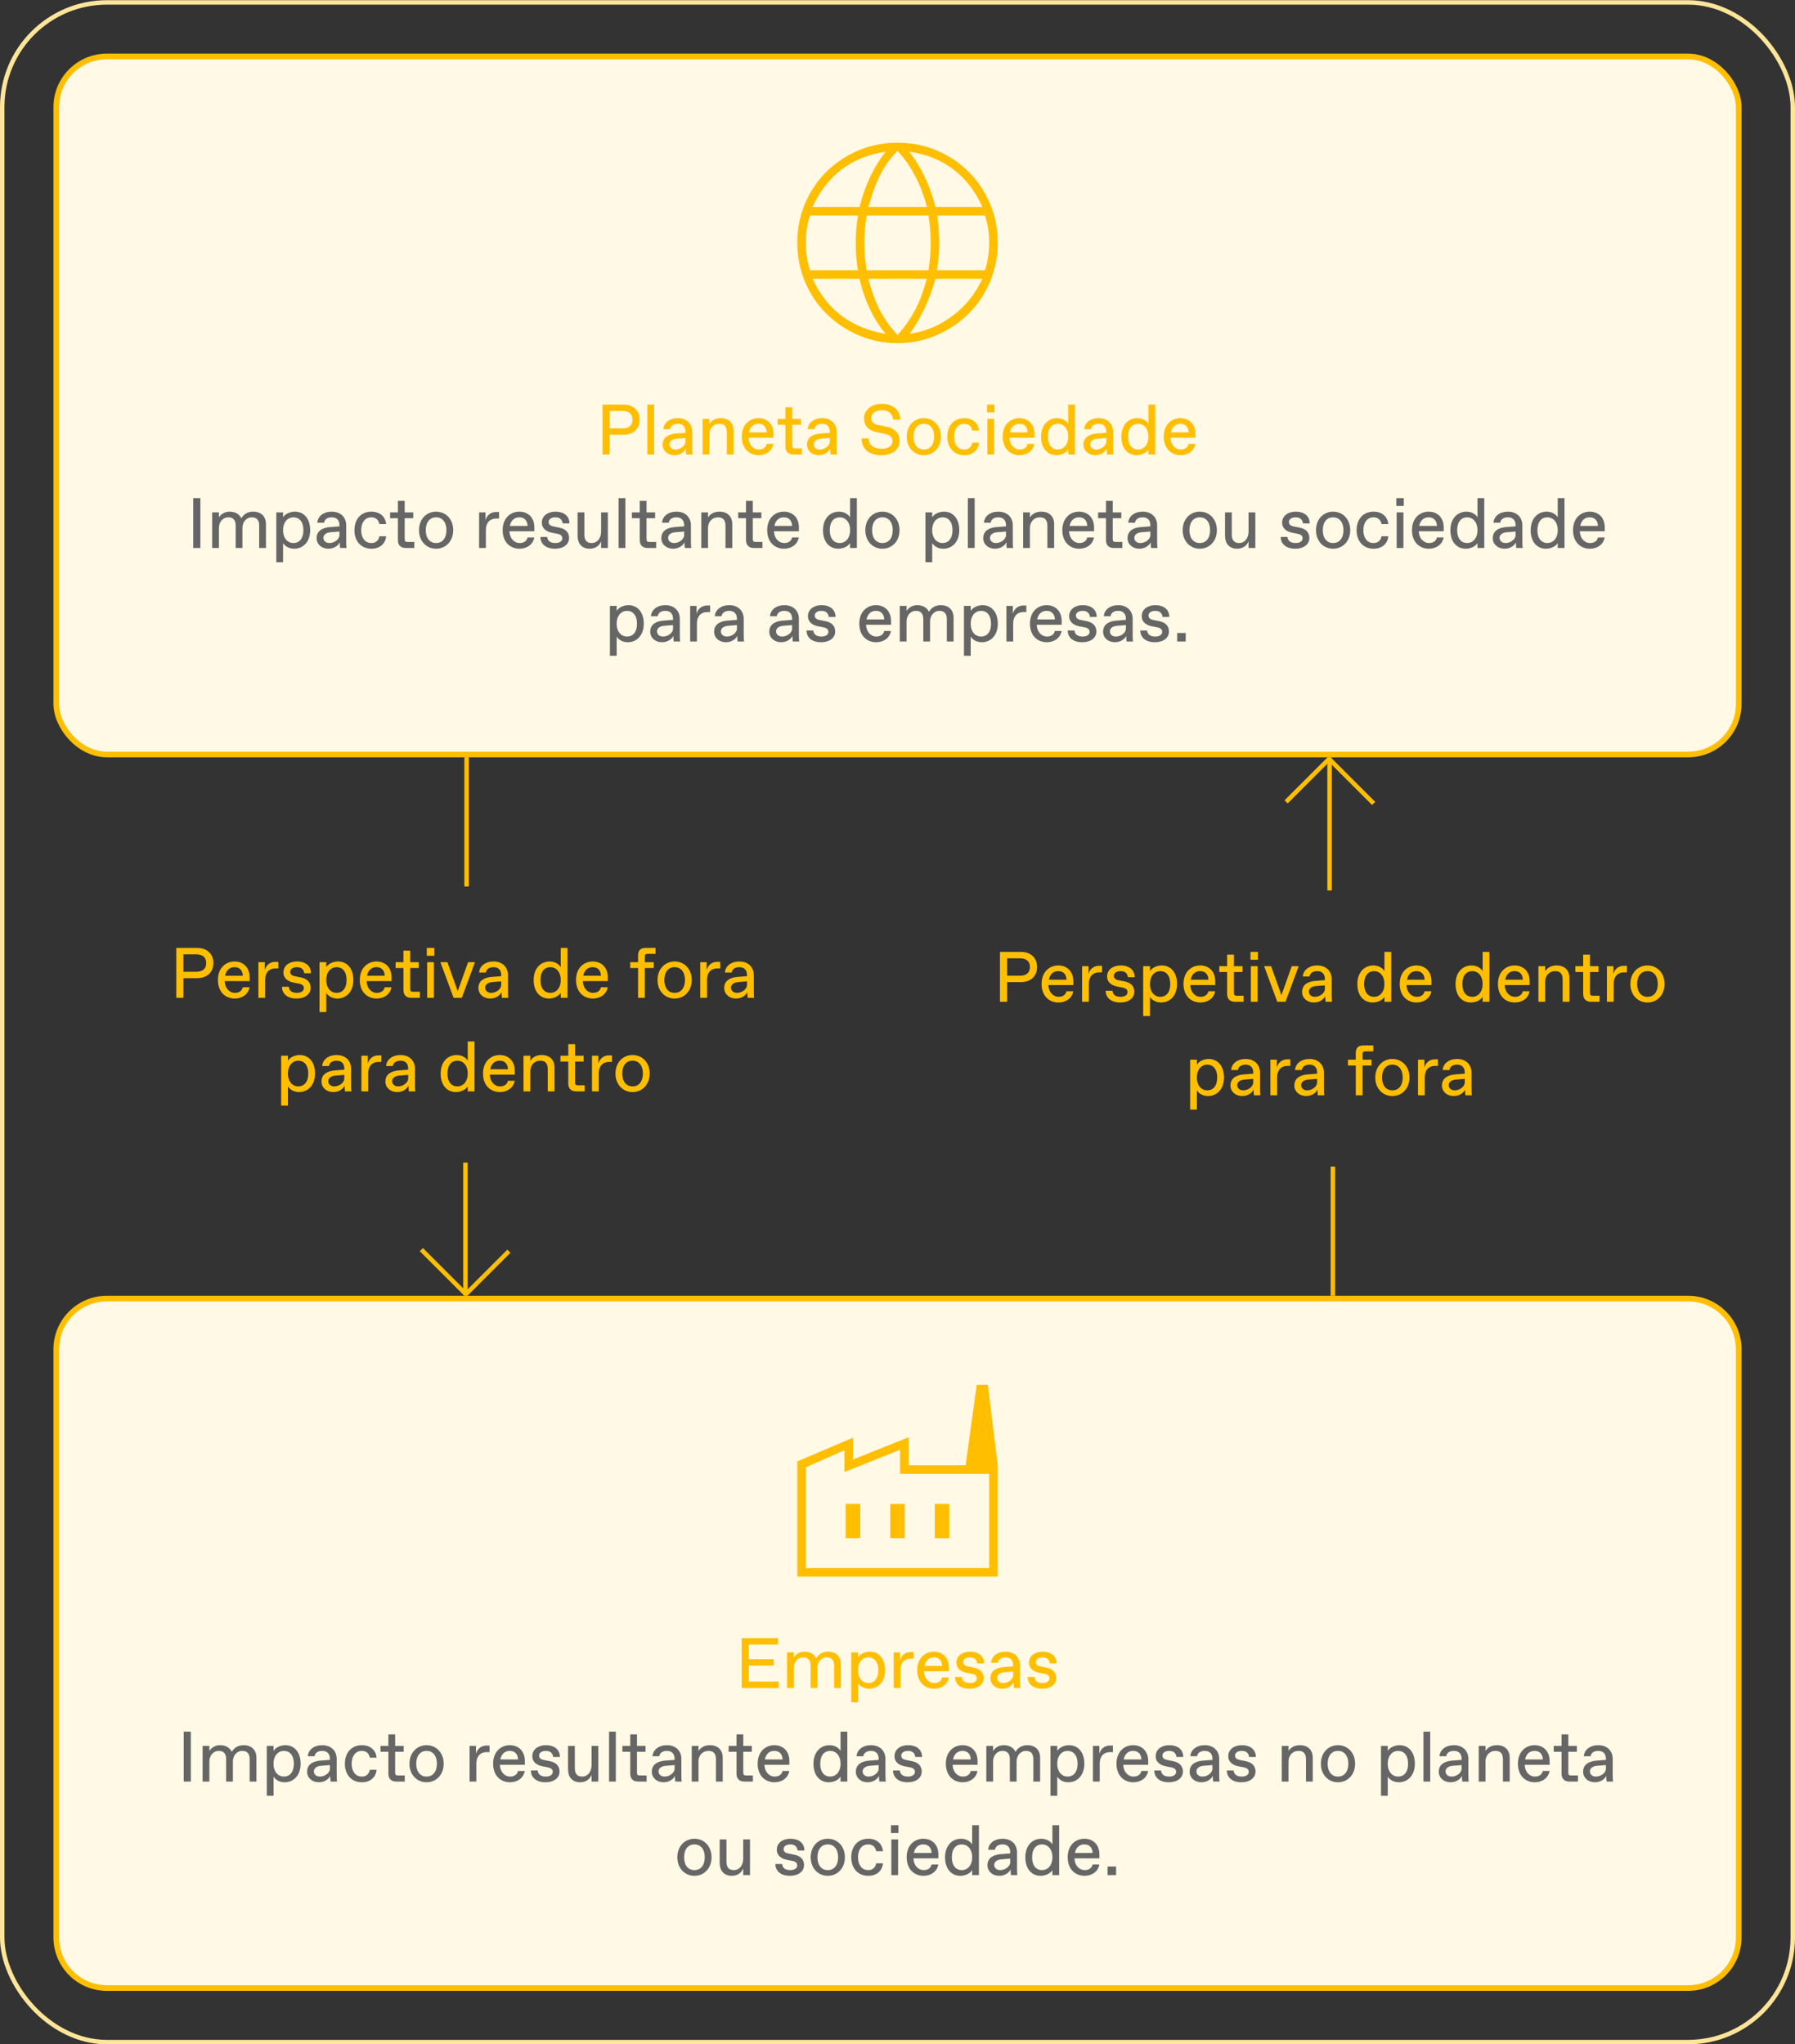
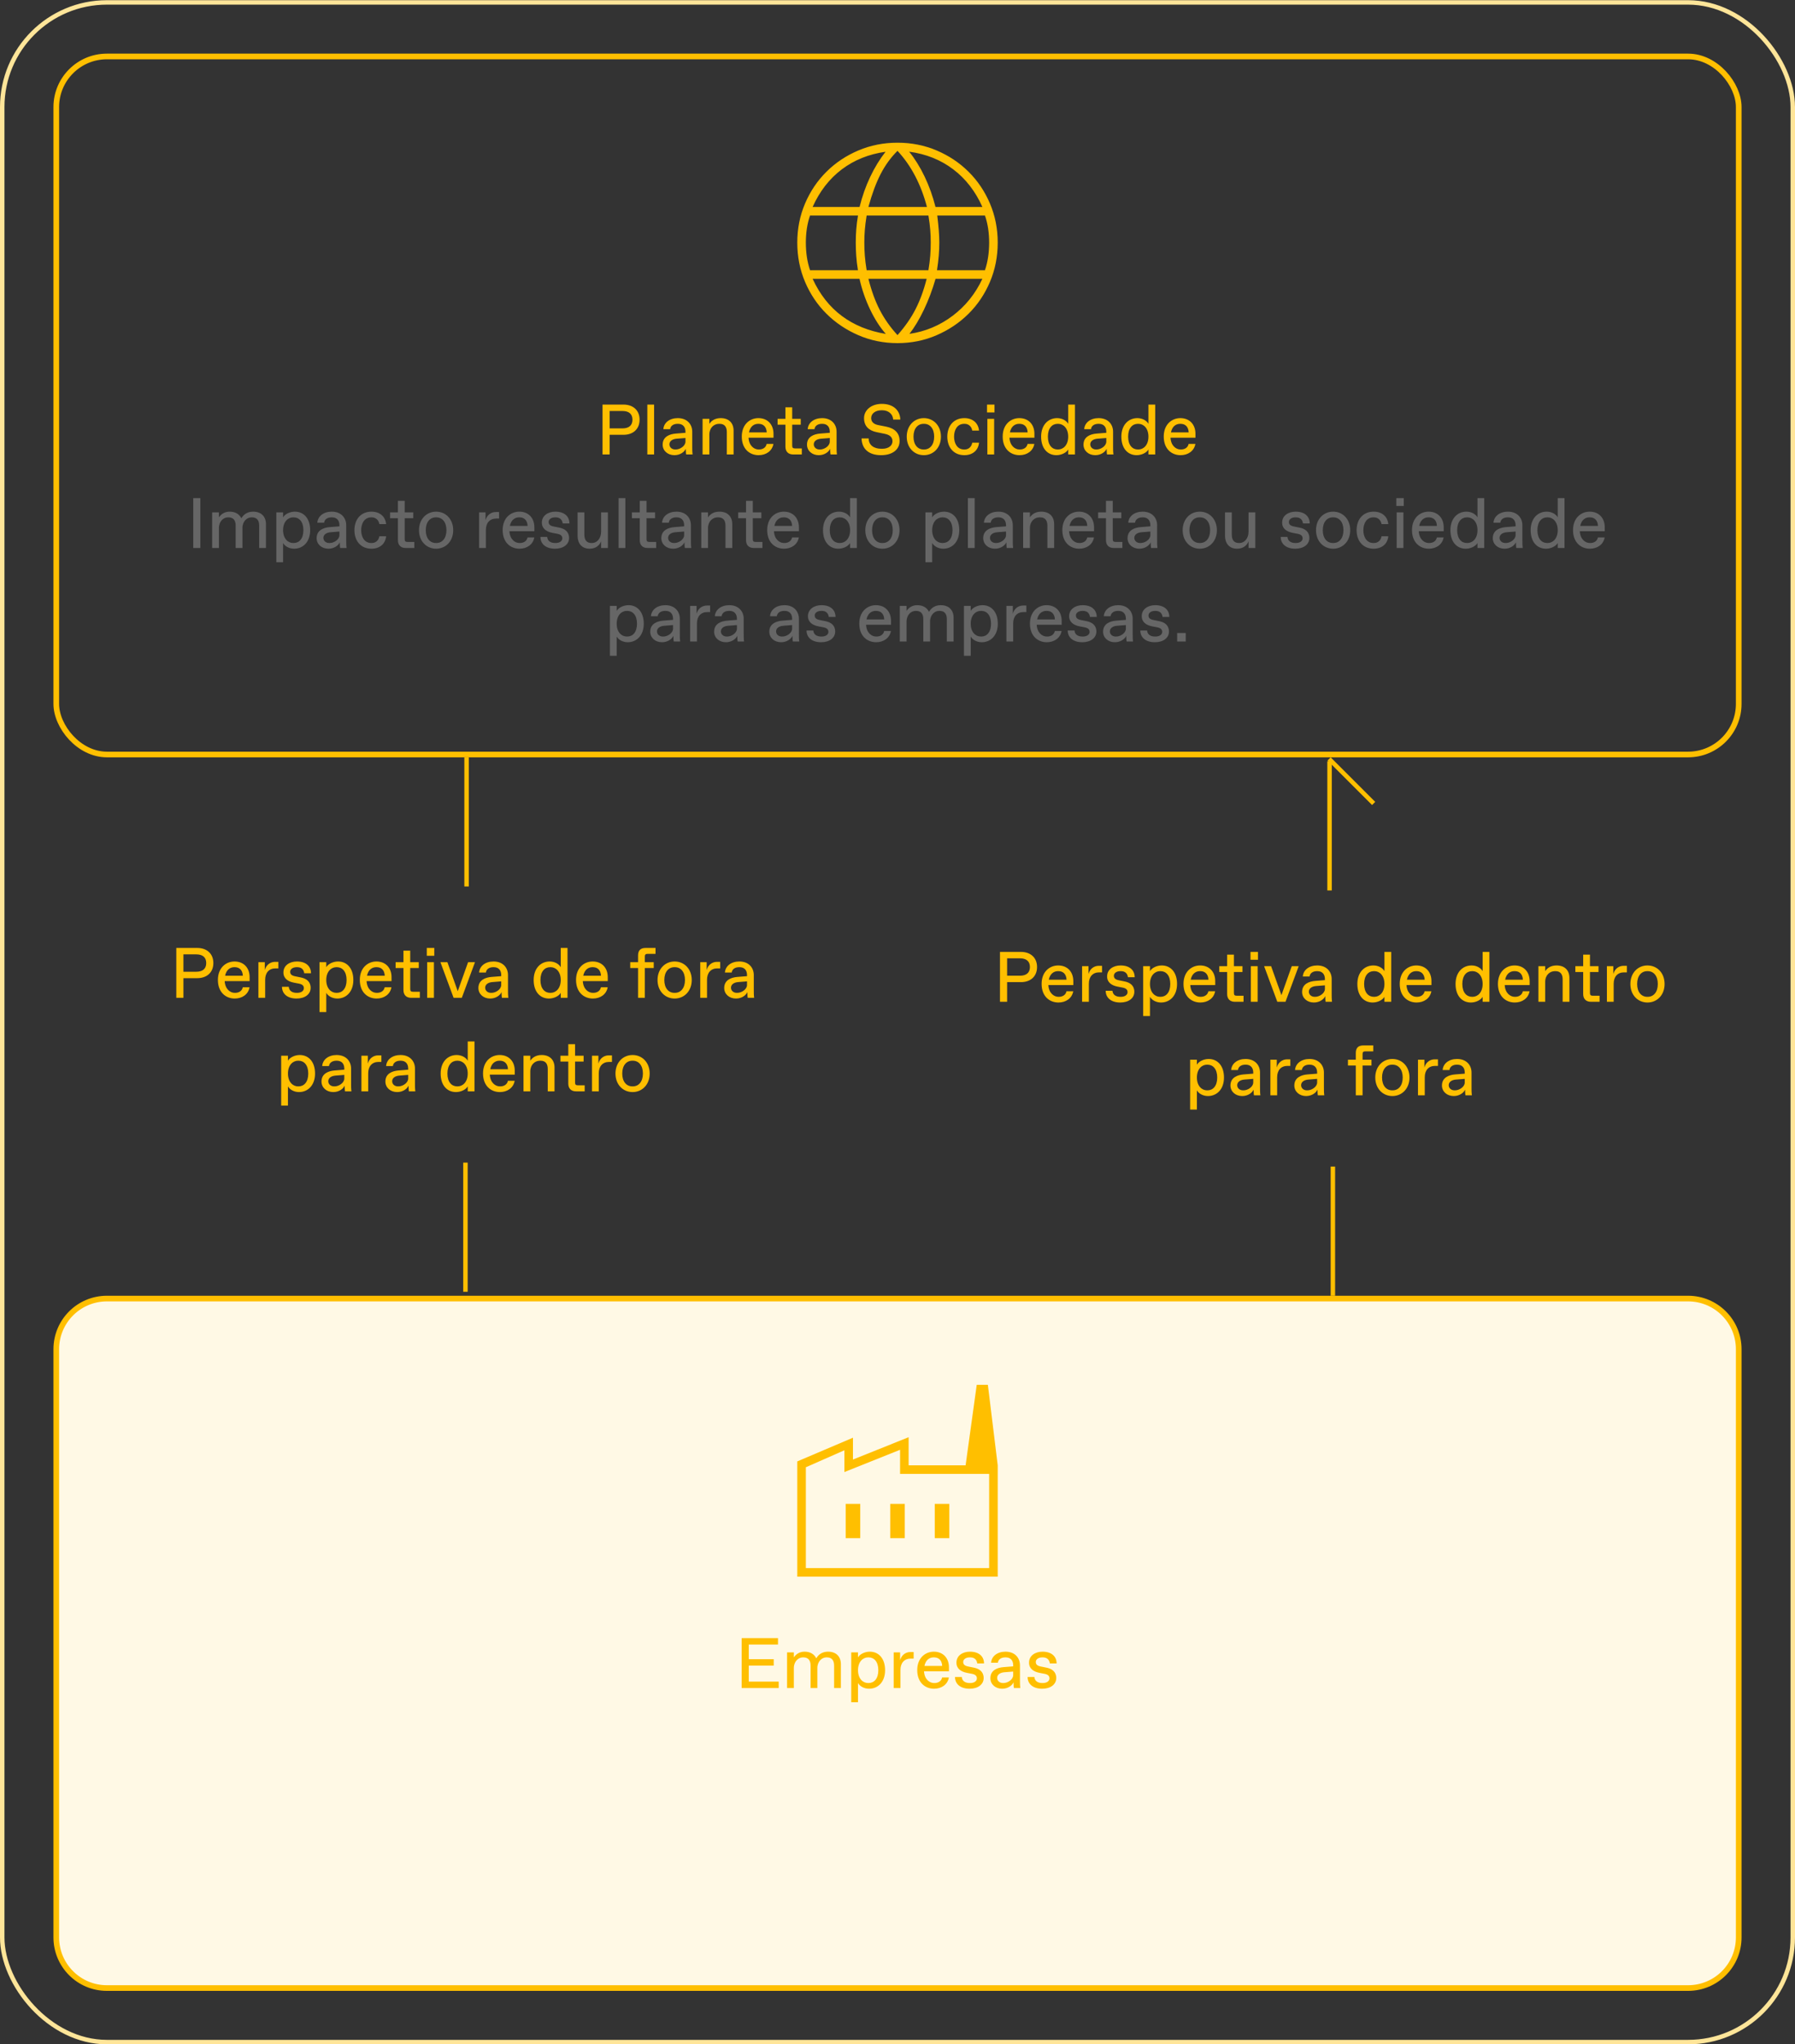
<svg xmlns="http://www.w3.org/2000/svg" width="403" height="459" viewBox="0 0 403 459" fill="none">
  <rect x="0" y="0" width="403" height="459" fill="#333333" stroke="none" />
  <rect x="0.5" y="0.541" width="402" height="457.967" rx="23.5" stroke="#FFE599" />
-   <rect x="12.635" y="12.676" width="377.73" height="156.73" rx="11.365" fill="#FFF9E5" />
  <rect x="12.635" y="12.676" width="377.73" height="156.73" rx="11.365" stroke="#FFBF00" stroke-width="1.27" />
  <path d="M201.5 77.041C198.385 77.041 195.458 76.449 192.721 75.265C189.984 74.08 187.595 72.475 185.553 70.45C183.511 68.424 181.909 66.04 180.745 63.298C179.582 60.556 179 57.612 179 54.464C179 51.349 179.582 48.425 180.745 45.692C181.909 42.96 183.511 40.581 185.553 38.555C187.595 36.53 189.984 34.938 192.721 33.779C195.458 32.62 198.385 32.041 201.5 32.041C204.615 32.041 207.542 32.62 210.279 33.779C213.016 34.938 215.405 36.53 217.447 38.555C219.489 40.581 221.091 42.96 222.255 45.692C223.418 48.425 224 51.349 224 54.464C224 57.612 223.418 60.556 222.255 63.298C221.091 66.04 219.489 68.424 217.447 70.45C215.405 72.475 213.016 74.08 210.279 75.265C207.542 76.449 204.615 77.041 201.5 77.041ZM201.5 75.243C203.151 73.39 204.49 71.471 205.517 69.486C206.544 67.5 207.386 65.206 208.043 62.603H194.971C195.651 65.296 196.504 67.634 197.531 69.618C198.558 71.602 199.881 73.477 201.5 75.243ZM198.88 74.974C197.582 73.519 196.405 71.69 195.351 69.488C194.297 67.286 193.503 64.991 192.971 62.603H182.443C184.058 66.107 186.244 68.886 189 70.942C191.756 72.999 195.05 74.342 198.88 74.974ZM204.182 74.959C207.728 74.45 210.946 73.108 213.839 70.935C216.732 68.762 218.971 65.985 220.557 62.603H210.043C209.341 65.046 208.474 67.352 207.44 69.522C206.406 71.692 205.32 73.504 204.182 74.959ZM181.866 60.68H192.62C192.431 59.523 192.302 58.433 192.233 57.408C192.164 56.385 192.13 55.403 192.13 54.464C192.13 53.487 192.167 52.504 192.241 51.515C192.314 50.526 192.446 49.483 192.634 48.387H181.866C181.542 49.323 181.304 50.299 181.151 51.315C180.999 52.331 180.923 53.381 180.923 54.464C180.923 55.58 180.999 56.653 181.151 57.683C181.304 58.713 181.542 59.712 181.866 60.68ZM194.572 60.68H208.443C208.641 59.453 208.778 58.361 208.851 57.404C208.925 56.447 208.961 55.468 208.961 54.464C208.961 53.502 208.925 52.556 208.851 51.625C208.778 50.694 208.641 49.615 208.443 48.387H194.572C194.373 49.615 194.237 50.694 194.164 51.625C194.09 52.556 194.053 53.502 194.053 54.464C194.053 55.468 194.09 56.447 194.164 57.404C194.237 58.361 194.373 59.453 194.572 60.68ZM210.366 60.68H221.134C221.458 59.712 221.696 58.713 221.849 57.683C222.001 56.653 222.077 55.58 222.077 54.464C222.077 53.381 222.001 52.331 221.849 51.315C221.696 50.299 221.458 49.323 221.134 48.387H210.428C210.585 49.685 210.7 50.816 210.774 51.779C210.848 52.742 210.884 53.637 210.884 54.464C210.884 55.413 210.845 56.382 210.767 57.37C210.688 58.359 210.554 59.462 210.366 60.68ZM210.029 46.464H220.557C218.99 42.948 216.801 40.127 213.988 38.002C211.176 35.877 207.886 34.563 204.12 34.06C205.418 35.666 206.576 37.533 207.594 39.661C208.611 41.789 209.423 44.057 210.029 46.464ZM194.971 46.464H208.106C207.455 43.968 206.58 41.664 205.481 39.553C204.381 37.443 203.055 35.547 201.5 33.868C200.006 35.345 198.745 37.081 197.716 39.075C196.687 41.068 195.773 43.531 194.971 46.464ZM182.443 46.464H192.986C193.572 44.086 194.364 41.843 195.361 39.736C196.357 37.629 197.51 35.741 198.817 34.075C195.051 34.61 191.777 35.927 188.995 38.027C186.213 40.126 184.029 42.938 182.443 46.464Z" fill="#FFBF00" />
  <path d="M136.876 102.041H135.276V90.841H139.996C142.076 90.841 143.596 92.073 143.596 94.233C143.596 96.393 142.076 97.625 139.996 97.625H136.876V102.041ZM136.876 92.281V96.185H139.756C141.196 96.185 141.996 95.513 141.996 94.233C141.996 92.953 141.196 92.281 139.756 92.281H136.876ZM146.853 102.041H145.333V90.841H146.853V102.041ZM151.415 102.201C149.895 102.201 148.775 101.193 148.775 99.833C148.775 98.009 150.391 97.465 151.687 97.353L153.895 97.177V96.921C153.895 95.801 153.255 95.161 152.231 95.161H152.103C151.271 95.161 150.551 95.561 150.455 96.361H148.935C149.031 94.889 150.359 93.881 152.167 93.881C154.295 93.881 155.415 95.289 155.415 96.921V100.281C155.415 100.761 155.415 101.481 155.495 102.041H154.055C153.975 101.641 153.975 100.841 153.975 100.761C153.655 101.481 152.695 102.201 151.415 102.201ZM151.591 100.921H151.719C152.695 100.921 153.895 100.121 153.895 99.161V98.345L151.895 98.505C150.967 98.585 150.295 99.033 150.295 99.769C150.295 100.425 150.839 100.921 151.591 100.921ZM159.259 102.041H157.739V94.041H159.259V95.161C159.739 94.441 160.539 93.881 161.819 93.881C163.659 93.881 164.699 95.001 164.699 96.681V102.041H163.179V97.001C163.179 95.881 162.699 95.161 161.563 95.161H161.435C160.299 95.161 159.259 96.041 159.259 97.561V102.041ZM170.316 102.201C168.332 102.201 166.54 100.825 166.54 98.025C166.54 95.257 168.38 93.881 170.268 93.881C172.348 93.881 173.66 95.321 173.66 97.401V98.281H168.06C168.156 100.105 169.324 100.921 170.3 100.921H170.428C171.212 100.921 171.964 100.521 172.124 99.673H173.644C173.356 101.289 171.964 102.201 170.316 102.201ZM168.156 97.081H172.14C172.076 95.689 171.244 95.161 170.332 95.161H170.204C169.372 95.161 168.444 95.657 168.156 97.081ZM180.017 102.041H178.097C176.977 102.041 176.337 101.401 176.337 100.281V95.353H174.577V94.041H176.337V91.449H177.857V94.041H179.777V95.353H177.857V100.041C177.857 100.521 178.017 100.681 178.497 100.681H180.017V102.041ZM183.821 102.201C182.301 102.201 181.181 101.193 181.181 99.833C181.181 98.009 182.797 97.465 184.093 97.353L186.301 97.177V96.921C186.301 95.801 185.661 95.161 184.637 95.161H184.509C183.677 95.161 182.957 95.561 182.861 96.361H181.341C181.437 94.889 182.765 93.881 184.573 93.881C186.701 93.881 187.821 95.289 187.821 96.921V100.281C187.821 100.761 187.821 101.481 187.901 102.041H186.461C186.381 101.641 186.381 100.841 186.381 100.761C186.061 101.481 185.101 102.201 183.821 102.201ZM183.997 100.921H184.125C185.101 100.921 186.301 100.121 186.301 99.161V98.345L184.301 98.505C183.373 98.585 182.701 99.033 182.701 99.769C182.701 100.425 183.245 100.921 183.997 100.921ZM197.828 102.201C195.188 102.201 193.508 100.921 193.428 98.441H195.028C195.028 99.961 196.212 100.761 197.892 100.761H198.052C199.556 100.761 200.372 100.009 200.372 99.081C200.372 98.169 199.796 97.641 198.612 97.401L196.82 97.033C195.028 96.665 193.988 95.657 193.988 93.881C193.988 92.121 195.572 90.681 197.988 90.681C200.468 90.681 202.052 92.041 202.132 94.201H200.532C200.452 92.921 199.428 92.121 198.068 92.121H197.908C196.516 92.121 195.588 92.873 195.588 93.865C195.588 94.729 196.18 95.241 197.124 95.433L198.916 95.785C200.852 96.169 201.972 97.193 201.972 99.017C201.972 100.985 200.308 102.201 197.828 102.201ZM207.411 102.201C205.251 102.201 203.571 100.521 203.571 98.041C203.571 95.561 205.251 93.881 207.411 93.881C209.571 93.881 211.251 95.561 211.251 98.041C211.251 100.521 209.571 102.201 207.411 102.201ZM207.347 100.921H207.475C208.771 100.921 209.731 99.881 209.731 98.041C209.731 96.201 208.771 95.161 207.475 95.161H207.347C206.051 95.161 205.091 96.201 205.091 98.041C205.091 99.881 206.051 100.921 207.347 100.921ZM216.521 102.201C214.057 102.201 212.681 100.393 212.681 98.041C212.681 95.689 214.057 93.881 216.521 93.881C218.345 93.881 219.641 94.953 219.801 96.681H218.281C218.137 95.801 217.497 95.161 216.585 95.161H216.457C214.921 95.161 214.201 96.521 214.201 98.041C214.201 99.561 214.921 100.921 216.457 100.921H216.585C217.497 100.921 218.137 100.281 218.281 99.401H219.801C219.641 101.129 218.345 102.201 216.521 102.201ZM223.277 92.601H221.597V90.841H223.277V92.601ZM223.197 102.041H221.677V94.041H223.197V102.041ZM228.894 102.201C226.91 102.201 225.118 100.825 225.118 98.025C225.118 95.257 226.958 93.881 228.846 93.881C230.926 93.881 232.238 95.321 232.238 97.401V98.281H226.638C226.734 100.105 227.902 100.921 228.878 100.921H229.006C229.79 100.921 230.542 100.521 230.702 99.673H232.222C231.934 101.289 230.542 102.201 228.894 102.201ZM226.734 97.081H230.718C230.654 95.689 229.822 95.161 228.91 95.161H228.782C227.95 95.161 227.022 95.657 226.734 97.081ZM237.184 102.201C235.184 102.201 233.744 100.681 233.744 98.041C233.744 95.401 235.344 93.881 237.344 93.881C238.464 93.881 239.424 94.441 239.824 95.161V90.841H241.344V102.041H239.824V100.921C239.424 101.641 238.304 102.201 237.184 102.201ZM237.44 100.921H237.568C238.704 100.921 239.824 99.961 239.824 98.041C239.824 96.121 238.704 95.161 237.568 95.161H237.44C236.224 95.161 235.264 96.121 235.264 98.041C235.264 99.961 236.224 100.921 237.44 100.921ZM245.899 102.201C244.379 102.201 243.259 101.193 243.259 99.833C243.259 98.009 244.875 97.465 246.171 97.353L248.379 97.177V96.921C248.379 95.801 247.739 95.161 246.715 95.161H246.587C245.755 95.161 245.035 95.561 244.939 96.361H243.419C243.515 94.889 244.843 93.881 246.651 93.881C248.779 93.881 249.899 95.289 249.899 96.921V100.281C249.899 100.761 249.899 101.481 249.979 102.041H248.539C248.459 101.641 248.459 100.841 248.459 100.761C248.139 101.481 247.179 102.201 245.899 102.201ZM246.075 100.921H246.203C247.179 100.921 248.379 100.121 248.379 99.161V98.345L246.379 98.505C245.451 98.585 244.779 99.033 244.779 99.769C244.779 100.425 245.323 100.921 246.075 100.921ZM255.199 102.201C253.199 102.201 251.759 100.681 251.759 98.041C251.759 95.401 253.359 93.881 255.359 93.881C256.479 93.881 257.439 94.441 257.839 95.161V90.841H259.359V102.041H257.839V100.921C257.439 101.641 256.319 102.201 255.199 102.201ZM255.455 100.921H255.583C256.719 100.921 257.839 99.961 257.839 98.041C257.839 96.121 256.719 95.161 255.583 95.161H255.455C254.239 95.161 253.279 96.121 253.279 98.041C253.279 99.961 254.239 100.921 255.455 100.921ZM265.051 102.201C263.067 102.201 261.275 100.825 261.275 98.025C261.275 95.257 263.115 93.881 265.003 93.881C267.083 93.881 268.395 95.321 268.395 97.401V98.281H262.795C262.891 100.105 264.059 100.921 265.035 100.921H265.163C265.947 100.921 266.699 100.521 266.859 99.673H268.379C268.091 101.289 266.699 102.201 265.051 102.201ZM262.891 97.081H266.875C266.811 95.689 265.979 95.161 265.067 95.161H264.939C264.107 95.161 263.179 95.657 262.891 97.081Z" fill="#FFBF00" />
  <path d="M44.985 123.041H43.385V111.841H44.985V123.041ZM49.15 123.041H47.63V115.041H49.15V116.161C49.63 115.441 50.43 114.881 51.55 114.881C52.702 114.881 53.662 115.329 54.19 116.369C54.814 115.265 55.854 114.881 56.83 114.881C58.67 114.881 59.71 116.001 59.71 117.681V123.041H58.19V118.001C58.19 116.881 57.71 116.161 56.574 116.161H56.446C55.47 116.161 54.43 117.041 54.43 118.561V123.041H52.91V118.001C52.91 116.881 52.43 116.161 51.294 116.161H51.166C50.19 116.161 49.15 117.041 49.15 118.561V123.041ZM63.556 126.241H62.036V115.041H63.556V116.161C63.956 115.441 65.076 114.881 66.196 114.881C68.196 114.881 69.636 116.401 69.636 119.041C69.636 121.681 68.036 123.201 66.036 123.201C64.916 123.201 63.956 122.641 63.556 121.921V126.241ZM65.812 121.921H65.94C67.156 121.921 68.116 120.961 68.116 119.041C68.116 117.121 67.156 116.161 65.94 116.161H65.812C64.676 116.161 63.556 117.121 63.556 119.041C63.556 120.961 64.676 121.921 65.812 121.921ZM73.727 123.201C72.207 123.201 71.087 122.193 71.087 120.833C71.087 119.009 72.703 118.465 73.999 118.353L76.207 118.177V117.921C76.207 116.801 75.567 116.161 74.543 116.161H74.415C73.583 116.161 72.863 116.561 72.767 117.361H71.247C71.343 115.889 72.671 114.881 74.479 114.881C76.607 114.881 77.727 116.289 77.727 117.921V121.281C77.727 121.761 77.727 122.481 77.807 123.041H76.367C76.287 122.641 76.287 121.841 76.287 121.761C75.967 122.481 75.007 123.201 73.727 123.201ZM73.903 121.921H74.031C75.007 121.921 76.207 121.121 76.207 120.161V119.345L74.207 119.505C73.279 119.585 72.607 120.033 72.607 120.769C72.607 121.425 73.151 121.921 73.903 121.921ZM83.412 123.201C80.948 123.201 79.572 121.393 79.572 119.041C79.572 116.689 80.948 114.881 83.412 114.881C85.236 114.881 86.532 115.953 86.692 117.681H85.172C85.028 116.801 84.388 116.161 83.476 116.161H83.348C81.812 116.161 81.092 117.521 81.092 119.041C81.092 120.561 81.812 121.921 83.348 121.921H83.476C84.388 121.921 85.028 121.281 85.172 120.401H86.692C86.532 122.129 85.236 123.201 83.412 123.201ZM93.017 123.041H91.097C89.977 123.041 89.337 122.401 89.337 121.281V116.353H87.577V115.041H89.337V112.449H90.857V115.041H92.777V116.353H90.857V121.041C90.857 121.521 91.017 121.681 91.497 121.681H93.017V123.041ZM97.911 123.201C95.751 123.201 94.071 121.521 94.071 119.041C94.071 116.561 95.751 114.881 97.911 114.881C100.071 114.881 101.751 116.561 101.751 119.041C101.751 121.521 100.071 123.201 97.911 123.201ZM97.847 121.921H97.975C99.271 121.921 100.231 120.881 100.231 119.041C100.231 117.201 99.271 116.161 97.975 116.161H97.847C96.551 116.161 95.591 117.201 95.591 119.041C95.591 120.881 96.551 121.921 97.847 121.921ZM109.087 123.041H107.567V115.041H109.007V116.801C109.327 115.601 110.287 114.961 111.327 114.961H112.047V116.433H111.407C109.967 116.433 109.087 117.393 109.087 118.993V123.041ZM116.629 123.201C114.645 123.201 112.853 121.825 112.853 119.025C112.853 116.257 114.693 114.881 116.581 114.881C118.661 114.881 119.973 116.321 119.973 118.401V119.281H114.373C114.469 121.105 115.637 121.921 116.613 121.921H116.741C117.525 121.921 118.277 121.521 118.437 120.673H119.957C119.669 122.289 118.277 123.201 116.629 123.201ZM114.469 118.081H118.453C118.389 116.689 117.557 116.161 116.645 116.161H116.517C115.685 116.161 114.757 116.657 114.469 118.081ZM124.614 123.201C122.486 123.201 121.334 122.081 121.334 120.561H122.854C122.934 121.521 123.686 121.921 124.63 121.921H124.758C125.59 121.921 126.246 121.521 126.246 120.881C126.246 120.369 125.958 120.017 125.158 119.857L123.99 119.633C122.694 119.377 121.654 118.705 121.654 117.345C121.654 115.745 123.078 114.881 124.678 114.881C126.774 114.881 127.846 116.001 127.846 117.521H126.326C126.246 116.801 125.798 116.161 124.758 116.161H124.63C123.734 116.161 123.174 116.625 123.174 117.185C123.174 117.745 123.494 118.049 124.294 118.209L125.558 118.465C126.774 118.705 127.766 119.361 127.766 120.801C127.766 122.241 126.47 123.201 124.614 123.201ZM132.395 123.201C130.603 123.201 129.675 122.001 129.675 120.321V115.041H131.195V120.001C131.195 121.281 131.723 121.921 132.811 121.921H132.939C133.963 121.921 134.955 120.961 134.955 119.361V115.041H136.475V123.041H134.955V121.521C134.651 122.401 133.787 123.201 132.395 123.201ZM140.4 123.041H138.88V111.841H140.4V123.041ZM147.314 123.041H145.394C144.274 123.041 143.634 122.401 143.634 121.281V116.353H141.874V115.041H143.634V112.449H145.154V115.041H147.074V116.353H145.154V121.041C145.154 121.521 145.314 121.681 145.794 121.681H147.314V123.041ZM151.118 123.201C149.598 123.201 148.478 122.193 148.478 120.833C148.478 119.009 150.094 118.465 151.39 118.353L153.598 118.177V117.921C153.598 116.801 152.958 116.161 151.934 116.161H151.806C150.974 116.161 150.254 116.561 150.158 117.361H148.638C148.734 115.889 150.062 114.881 151.87 114.881C153.998 114.881 155.118 116.289 155.118 117.921V121.281C155.118 121.761 155.118 122.481 155.198 123.041H153.758C153.678 122.641 153.678 121.841 153.678 121.761C153.358 122.481 152.398 123.201 151.118 123.201ZM151.294 121.921H151.422C152.398 121.921 153.598 121.121 153.598 120.161V119.345L151.598 119.505C150.67 119.585 149.998 120.033 149.998 120.769C149.998 121.425 150.542 121.921 151.294 121.921ZM158.962 123.041H157.442V115.041H158.962V116.161C159.442 115.441 160.242 114.881 161.522 114.881C163.362 114.881 164.402 116.001 164.402 117.681V123.041H162.882V118.001C162.882 116.881 162.402 116.161 161.266 116.161H161.138C160.002 116.161 158.962 117.041 158.962 118.561V123.041ZM171.173 123.041H169.253C168.133 123.041 167.493 122.401 167.493 121.281V116.353H165.733V115.041H167.493V112.449H169.013V115.041H170.933V116.353H169.013V121.041C169.013 121.521 169.173 121.681 169.653 121.681H171.173V123.041ZM176.019 123.201C174.035 123.201 172.243 121.825 172.243 119.025C172.243 116.257 174.083 114.881 175.971 114.881C178.051 114.881 179.363 116.321 179.363 118.401V119.281H173.763C173.859 121.105 175.027 121.921 176.003 121.921H176.131C176.915 121.921 177.667 121.521 177.827 120.673H179.347C179.059 122.289 177.667 123.201 176.019 123.201ZM173.859 118.081H177.843C177.779 116.689 176.947 116.161 176.035 116.161H175.907C175.075 116.161 174.147 116.657 173.859 118.081ZM188.215 123.201C186.215 123.201 184.775 121.681 184.775 119.041C184.775 116.401 186.375 114.881 188.375 114.881C189.495 114.881 190.455 115.441 190.855 116.161V111.841H192.375V123.041H190.855V121.921C190.455 122.641 189.335 123.201 188.215 123.201ZM188.471 121.921H188.599C189.735 121.921 190.855 120.961 190.855 119.041C190.855 117.121 189.735 116.161 188.599 116.161H188.471C187.255 116.161 186.295 117.121 186.295 119.041C186.295 120.961 187.255 121.921 188.471 121.921ZM198.114 123.201C195.954 123.201 194.274 121.521 194.274 119.041C194.274 116.561 195.954 114.881 198.114 114.881C200.274 114.881 201.954 116.561 201.954 119.041C201.954 121.521 200.274 123.201 198.114 123.201ZM198.05 121.921H198.178C199.474 121.921 200.434 120.881 200.434 119.041C200.434 117.201 199.474 116.161 198.178 116.161H198.05C196.754 116.161 195.794 117.201 195.794 119.041C195.794 120.881 196.754 121.921 198.05 121.921ZM209.29 126.241H207.77V115.041H209.29V116.161C209.69 115.441 210.81 114.881 211.93 114.881C213.93 114.881 215.37 116.401 215.37 119.041C215.37 121.681 213.77 123.201 211.77 123.201C210.65 123.201 209.69 122.641 209.29 121.921V126.241ZM211.546 121.921H211.674C212.89 121.921 213.85 120.961 213.85 119.041C213.85 117.121 212.89 116.161 211.674 116.161H211.546C210.41 116.161 209.29 117.121 209.29 119.041C209.29 120.961 210.41 121.921 211.546 121.921ZM218.822 123.041H217.302V111.841H218.822V123.041ZM223.383 123.201C221.863 123.201 220.743 122.193 220.743 120.833C220.743 119.009 222.359 118.465 223.655 118.353L225.863 118.177V117.921C225.863 116.801 225.223 116.161 224.199 116.161H224.071C223.239 116.161 222.519 116.561 222.423 117.361H220.903C220.999 115.889 222.327 114.881 224.135 114.881C226.263 114.881 227.383 116.289 227.383 117.921V121.281C227.383 121.761 227.383 122.481 227.463 123.041H226.023C225.943 122.641 225.943 121.841 225.943 121.761C225.623 122.481 224.663 123.201 223.383 123.201ZM223.559 121.921H223.687C224.663 121.921 225.863 121.121 225.863 120.161V119.345L223.863 119.505C222.935 119.585 222.263 120.033 222.263 120.769C222.263 121.425 222.807 121.921 223.559 121.921ZM231.228 123.041H229.708V115.041H231.228V116.161C231.708 115.441 232.508 114.881 233.788 114.881C235.628 114.881 236.668 116.001 236.668 117.681V123.041H235.148V118.001C235.148 116.881 234.668 116.161 233.532 116.161H233.404C232.268 116.161 231.228 117.041 231.228 118.561V123.041ZM242.285 123.201C240.301 123.201 238.509 121.825 238.509 119.025C238.509 116.257 240.349 114.881 242.237 114.881C244.317 114.881 245.629 116.321 245.629 118.401V119.281H240.029C240.125 121.105 241.293 121.921 242.269 121.921H242.397C243.181 121.921 243.933 121.521 244.093 120.673H245.613C245.325 122.289 243.933 123.201 242.285 123.201ZM240.125 118.081H244.109C244.045 116.689 243.213 116.161 242.301 116.161H242.173C241.341 116.161 240.413 116.657 240.125 118.081ZM251.985 123.041H250.065C248.945 123.041 248.305 122.401 248.305 121.281V116.353H246.545V115.041H248.305V112.449H249.825V115.041H251.745V116.353H249.825V121.041C249.825 121.521 249.985 121.681 250.465 121.681H251.985V123.041ZM255.79 123.201C254.27 123.201 253.15 122.193 253.15 120.833C253.15 119.009 254.766 118.465 256.062 118.353L258.27 118.177V117.921C258.27 116.801 257.63 116.161 256.606 116.161H256.478C255.646 116.161 254.926 116.561 254.83 117.361H253.31C253.406 115.889 254.734 114.881 256.542 114.881C258.67 114.881 259.79 116.289 259.79 117.921V121.281C259.79 121.761 259.79 122.481 259.87 123.041H258.43C258.35 122.641 258.35 121.841 258.35 121.761C258.03 122.481 257.07 123.201 255.79 123.201ZM255.966 121.921H256.094C257.07 121.921 258.27 121.121 258.27 120.161V119.345L256.27 119.505C255.342 119.585 254.67 120.033 254.67 120.769C254.67 121.425 255.214 121.921 255.966 121.921ZM269.364 123.201C267.204 123.201 265.524 121.521 265.524 119.041C265.524 116.561 267.204 114.881 269.364 114.881C271.524 114.881 273.204 116.561 273.204 119.041C273.204 121.521 271.524 123.201 269.364 123.201ZM269.3 121.921H269.428C270.724 121.921 271.684 120.881 271.684 119.041C271.684 117.201 270.724 116.161 269.428 116.161H269.3C268.004 116.161 267.044 117.201 267.044 119.041C267.044 120.881 268.004 121.921 269.3 121.921ZM277.754 123.201C275.962 123.201 275.034 122.001 275.034 120.321V115.041H276.554V120.001C276.554 121.281 277.082 121.921 278.17 121.921H278.298C279.322 121.921 280.314 120.961 280.314 119.361V115.041H281.834V123.041H280.314V121.521C280.01 122.401 279.146 123.201 277.754 123.201ZM290.817 123.201C288.689 123.201 287.537 122.081 287.537 120.561H289.057C289.137 121.521 289.889 121.921 290.833 121.921H290.961C291.793 121.921 292.449 121.521 292.449 120.881C292.449 120.369 292.161 120.017 291.361 119.857L290.193 119.633C288.897 119.377 287.857 118.705 287.857 117.345C287.857 115.745 289.281 114.881 290.881 114.881C292.977 114.881 294.049 116.001 294.049 117.521H292.529C292.449 116.801 292.001 116.161 290.961 116.161H290.833C289.937 116.161 289.377 116.625 289.377 117.185C289.377 117.745 289.697 118.049 290.497 118.209L291.761 118.465C292.977 118.705 293.969 119.361 293.969 120.801C293.969 122.241 292.673 123.201 290.817 123.201ZM299.302 123.201C297.142 123.201 295.462 121.521 295.462 119.041C295.462 116.561 297.142 114.881 299.302 114.881C301.462 114.881 303.142 116.561 303.142 119.041C303.142 121.521 301.462 123.201 299.302 123.201ZM299.238 121.921H299.366C300.662 121.921 301.622 120.881 301.622 119.041C301.622 117.201 300.662 116.161 299.366 116.161H299.238C297.942 116.161 296.982 117.201 296.982 119.041C296.982 120.881 297.942 121.921 299.238 121.921ZM308.412 123.201C305.948 123.201 304.572 121.393 304.572 119.041C304.572 116.689 305.948 114.881 308.412 114.881C310.236 114.881 311.532 115.953 311.692 117.681H310.172C310.028 116.801 309.388 116.161 308.476 116.161H308.348C306.812 116.161 306.092 117.521 306.092 119.041C306.092 120.561 306.812 121.921 308.348 121.921H308.476C309.388 121.921 310.028 121.281 310.172 120.401H311.692C311.532 122.129 310.236 123.201 308.412 123.201ZM315.167 113.601H313.487V111.841H315.167V113.601ZM315.087 123.041H313.567V115.041H315.087V123.041ZM320.785 123.201C318.801 123.201 317.009 121.825 317.009 119.025C317.009 116.257 318.849 114.881 320.737 114.881C322.817 114.881 324.129 116.321 324.129 118.401V119.281H318.529C318.625 121.105 319.793 121.921 320.769 121.921H320.897C321.681 121.921 322.433 121.521 322.593 120.673H324.113C323.825 122.289 322.433 123.201 320.785 123.201ZM318.625 118.081H322.609C322.545 116.689 321.713 116.161 320.801 116.161H320.673C319.841 116.161 318.913 116.657 318.625 118.081ZM329.074 123.201C327.074 123.201 325.634 121.681 325.634 119.041C325.634 116.401 327.234 114.881 329.234 114.881C330.354 114.881 331.314 115.441 331.714 116.161V111.841H333.234V123.041H331.714V121.921C331.314 122.641 330.194 123.201 329.074 123.201ZM329.33 121.921H329.458C330.594 121.921 331.714 120.961 331.714 119.041C331.714 117.121 330.594 116.161 329.458 116.161H329.33C328.114 116.161 327.154 117.121 327.154 119.041C327.154 120.961 328.114 121.921 329.33 121.921ZM337.79 123.201C336.27 123.201 335.15 122.193 335.15 120.833C335.15 119.009 336.766 118.465 338.062 118.353L340.27 118.177V117.921C340.27 116.801 339.63 116.161 338.606 116.161H338.478C337.646 116.161 336.926 116.561 336.83 117.361H335.31C335.406 115.889 336.734 114.881 338.542 114.881C340.67 114.881 341.79 116.289 341.79 117.921V121.281C341.79 121.761 341.79 122.481 341.87 123.041H340.43C340.35 122.641 340.35 121.841 340.35 121.761C340.03 122.481 339.07 123.201 337.79 123.201ZM337.966 121.921H338.094C339.07 121.921 340.27 121.121 340.27 120.161V119.345L338.27 119.505C337.342 119.585 336.67 120.033 336.67 120.769C336.67 121.425 337.214 121.921 337.966 121.921ZM347.09 123.201C345.09 123.201 343.65 121.681 343.65 119.041C343.65 116.401 345.25 114.881 347.25 114.881C348.37 114.881 349.33 115.441 349.73 116.161V111.841H351.25V123.041H349.73V121.921C349.33 122.641 348.21 123.201 347.09 123.201ZM347.346 121.921H347.474C348.61 121.921 349.73 120.961 349.73 119.041C349.73 117.121 348.61 116.161 347.474 116.161H347.346C346.13 116.161 345.17 117.121 345.17 119.041C345.17 120.961 346.13 121.921 347.346 121.921ZM356.941 123.201C354.957 123.201 353.165 121.825 353.165 119.025C353.165 116.257 355.005 114.881 356.893 114.881C358.973 114.881 360.285 116.321 360.285 118.401V119.281H354.685C354.781 121.105 355.949 121.921 356.925 121.921H357.053C357.837 121.921 358.589 121.521 358.749 120.673H360.269C359.981 122.289 358.589 123.201 356.941 123.201ZM354.781 118.081H358.765C358.701 116.689 357.869 116.161 356.957 116.161H356.829C355.997 116.161 355.069 116.657 354.781 118.081ZM138.454 147.241H136.934V136.041H138.454V137.161C138.854 136.441 139.974 135.881 141.094 135.881C143.094 135.881 144.534 137.401 144.534 140.041C144.534 142.681 142.934 144.201 140.934 144.201C139.814 144.201 138.854 143.641 138.454 142.921V147.241ZM140.71 142.921H140.838C142.054 142.921 143.014 141.961 143.014 140.041C143.014 138.121 142.054 137.161 140.838 137.161H140.71C139.574 137.161 138.454 138.121 138.454 140.041C138.454 141.961 139.574 142.921 140.71 142.921ZM148.626 144.201C147.106 144.201 145.986 143.193 145.986 141.833C145.986 140.009 147.602 139.465 148.898 139.353L151.106 139.177V138.921C151.106 137.801 150.466 137.161 149.442 137.161H149.314C148.482 137.161 147.762 137.561 147.666 138.361H146.146C146.242 136.889 147.57 135.881 149.378 135.881C151.506 135.881 152.626 137.289 152.626 138.921V142.281C152.626 142.761 152.626 143.481 152.706 144.041H151.266C151.186 143.641 151.186 142.841 151.186 142.761C150.866 143.481 149.906 144.201 148.626 144.201ZM148.802 142.921H148.93C149.906 142.921 151.106 142.121 151.106 141.161V140.345L149.106 140.505C148.178 140.585 147.506 141.033 147.506 141.769C147.506 142.425 148.05 142.921 148.802 142.921ZM156.47 144.041H154.95V136.041H156.39V137.801C156.71 136.601 157.67 135.961 158.71 135.961H159.43V137.433H158.79C157.35 137.433 156.47 138.393 156.47 139.993V144.041ZM162.969 144.201C161.449 144.201 160.329 143.193 160.329 141.833C160.329 140.009 161.945 139.465 163.241 139.353L165.449 139.177V138.921C165.449 137.801 164.809 137.161 163.785 137.161H163.657C162.825 137.161 162.105 137.561 162.009 138.361H160.489C160.585 136.889 161.913 135.881 163.721 135.881C165.849 135.881 166.969 137.289 166.969 138.921V142.281C166.969 142.761 166.969 143.481 167.049 144.041H165.609C165.529 143.641 165.529 142.841 165.529 142.761C165.209 143.481 164.249 144.201 162.969 144.201ZM163.145 142.921H163.273C164.249 142.921 165.449 142.121 165.449 141.161V140.345L163.449 140.505C162.521 140.585 161.849 141.033 161.849 141.769C161.849 142.425 162.393 142.921 163.145 142.921ZM175.36 144.201C173.84 144.201 172.72 143.193 172.72 141.833C172.72 140.009 174.336 139.465 175.632 139.353L177.84 139.177V138.921C177.84 137.801 177.2 137.161 176.176 137.161H176.048C175.216 137.161 174.496 137.561 174.4 138.361H172.88C172.976 136.889 174.304 135.881 176.112 135.881C178.24 135.881 179.36 137.289 179.36 138.921V142.281C179.36 142.761 179.36 143.481 179.44 144.041H178C177.92 143.641 177.92 142.841 177.92 142.761C177.6 143.481 176.64 144.201 175.36 144.201ZM175.536 142.921H175.664C176.64 142.921 177.84 142.121 177.84 141.161V140.345L175.84 140.505C174.912 140.585 174.24 141.033 174.24 141.769C174.24 142.425 174.784 142.921 175.536 142.921ZM184.356 144.201C182.228 144.201 181.076 143.081 181.076 141.561H182.596C182.676 142.521 183.428 142.921 184.372 142.921H184.5C185.332 142.921 185.988 142.521 185.988 141.881C185.988 141.369 185.7 141.017 184.9 140.857L183.732 140.633C182.436 140.377 181.396 139.705 181.396 138.345C181.396 136.745 182.82 135.881 184.42 135.881C186.516 135.881 187.588 137.001 187.588 138.521H186.068C185.988 137.801 185.54 137.161 184.5 137.161H184.372C183.476 137.161 182.916 137.625 182.916 138.185C182.916 138.745 183.236 139.049 184.036 139.209L185.3 139.465C186.516 139.705 187.508 140.361 187.508 141.801C187.508 143.241 186.212 144.201 184.356 144.201ZM196.699 144.201C194.715 144.201 192.923 142.825 192.923 140.025C192.923 137.257 194.763 135.881 196.651 135.881C198.731 135.881 200.043 137.321 200.043 139.401V140.281H194.443C194.539 142.105 195.707 142.921 196.683 142.921H196.811C197.595 142.921 198.347 142.521 198.507 141.673H200.027C199.739 143.289 198.347 144.201 196.699 144.201ZM194.539 139.081H198.523C198.459 137.689 197.627 137.161 196.715 137.161H196.587C195.755 137.161 194.827 137.657 194.539 139.081ZM203.533 144.041H202.013V136.041H203.533V137.161C204.013 136.441 204.812 135.881 205.933 135.881C207.085 135.881 208.045 136.329 208.573 137.369C209.197 136.265 210.237 135.881 211.213 135.881C213.053 135.881 214.093 137.001 214.093 138.681V144.041H212.573V139.001C212.573 137.881 212.093 137.161 210.957 137.161H210.829C209.852 137.161 208.812 138.041 208.812 139.561V144.041H207.293V139.001C207.293 137.881 206.813 137.161 205.677 137.161H205.549C204.573 137.161 203.533 138.041 203.533 139.561V144.041ZM217.939 147.241H216.419V136.041H217.939V137.161C218.339 136.441 219.459 135.881 220.579 135.881C222.579 135.881 224.019 137.401 224.019 140.041C224.019 142.681 222.419 144.201 220.419 144.201C219.299 144.201 218.339 143.641 217.939 142.921V147.241ZM220.195 142.921H220.323C221.539 142.921 222.499 141.961 222.499 140.041C222.499 138.121 221.539 137.161 220.323 137.161H220.195C219.059 137.161 217.939 138.121 217.939 140.041C217.939 141.961 219.059 142.921 220.195 142.921ZM227.47 144.041H225.95V136.041H227.39V137.801C227.71 136.601 228.67 135.961 229.71 135.961H230.43V137.433H229.79C228.35 137.433 227.47 138.393 227.47 139.993V144.041ZM235.012 144.201C233.028 144.201 231.236 142.825 231.236 140.025C231.236 137.257 233.076 135.881 234.964 135.881C237.044 135.881 238.356 137.321 238.356 139.401V140.281H232.756C232.852 142.105 234.02 142.921 234.996 142.921H235.124C235.908 142.921 236.66 142.521 236.82 141.673H238.34C238.052 143.289 236.66 144.201 235.012 144.201ZM232.852 139.081H236.836C236.772 137.689 235.94 137.161 235.028 137.161H234.9C234.068 137.161 233.14 137.657 232.852 139.081ZM242.997 144.201C240.869 144.201 239.717 143.081 239.717 141.561H241.237C241.317 142.521 242.069 142.921 243.013 142.921H243.141C243.973 142.921 244.629 142.521 244.629 141.881C244.629 141.369 244.341 141.017 243.541 140.857L242.373 140.633C241.077 140.377 240.037 139.705 240.037 138.345C240.037 136.745 241.461 135.881 243.061 135.881C245.157 135.881 246.229 137.001 246.229 138.521H244.709C244.629 137.801 244.181 137.161 243.141 137.161H243.013C242.117 137.161 241.557 137.625 241.557 138.185C241.557 138.745 241.877 139.049 242.677 139.209L243.941 139.465C245.157 139.705 246.149 140.361 246.149 141.801C246.149 143.241 244.853 144.201 242.997 144.201ZM250.298 144.201C248.778 144.201 247.658 143.193 247.658 141.833C247.658 140.009 249.274 139.465 250.57 139.353L252.778 139.177V138.921C252.778 137.801 252.138 137.161 251.114 137.161H250.986C250.154 137.161 249.434 137.561 249.338 138.361H247.818C247.914 136.889 249.242 135.881 251.049 135.881C253.178 135.881 254.298 137.289 254.298 138.921V142.281C254.298 142.761 254.298 143.481 254.378 144.041H252.938C252.858 143.641 252.858 142.841 252.858 142.761C252.538 143.481 251.578 144.201 250.298 144.201ZM250.474 142.921H250.602C251.578 142.921 252.778 142.121 252.778 141.161V140.345L250.778 140.505C249.85 140.585 249.178 141.033 249.178 141.769C249.178 142.425 249.722 142.921 250.474 142.921ZM259.294 144.201C257.166 144.201 256.014 143.081 256.014 141.561H257.534C257.614 142.521 258.366 142.921 259.31 142.921H259.438C260.27 142.921 260.926 142.521 260.926 141.881C260.926 141.369 260.638 141.017 259.838 140.857L258.67 140.633C257.374 140.377 256.334 139.705 256.334 138.345C256.334 136.745 257.758 135.881 259.358 135.881C261.454 135.881 262.526 137.001 262.526 138.521H261.006C260.926 137.801 260.478 137.161 259.438 137.161H259.31C258.414 137.161 257.854 137.625 257.854 138.185C257.854 138.745 258.174 139.049 258.974 139.209L260.238 139.465C261.454 139.705 262.446 140.361 262.446 141.801C262.446 143.241 261.15 144.201 259.294 144.201ZM266.21 144.041H264.29V142.121H266.21V144.041Z" fill="#666666" />
  <g clip-path="url(#clip0_1107_542)">
    <g clip-path="url(#clip1_1107_542)">
      <line x1="104.75" y1="170.041" x2="104.75" y2="199.041" stroke="#FFBF00" />
      <path d="M41.181 224.041H39.581V212.841H44.301C46.381 212.841 47.901 214.073 47.901 216.233C47.901 218.393 46.381 219.625 44.301 219.625H41.181V224.041ZM41.181 214.281V218.185H44.061C45.501 218.185 46.301 217.513 46.301 216.233C46.301 214.953 45.501 214.281 44.061 214.281H41.181ZM52.699 224.201C50.715 224.201 48.923 222.825 48.923 220.025C48.923 217.257 50.763 215.881 52.651 215.881C54.731 215.881 56.043 217.321 56.043 219.401V220.281H50.443C50.539 222.105 51.707 222.921 52.683 222.921H52.811C53.595 222.921 54.347 222.521 54.507 221.673H56.027C55.739 223.289 54.347 224.201 52.699 224.201ZM50.539 219.081H54.523C54.459 217.689 53.627 217.161 52.715 217.161H52.587C51.755 217.161 50.827 217.657 50.539 219.081ZM59.532 224.041H58.013V216.041H59.453V217.801C59.773 216.601 60.733 215.961 61.773 215.961H62.492V217.433H61.852C60.413 217.433 59.532 218.393 59.532 219.993V224.041ZM66.591 224.201C64.463 224.201 63.311 223.081 63.311 221.561H64.831C64.911 222.521 65.663 222.921 66.607 222.921H66.735C67.567 222.921 68.223 222.521 68.223 221.881C68.223 221.369 67.935 221.017 67.135 220.857L65.967 220.633C64.671 220.377 63.631 219.705 63.631 218.345C63.631 216.745 65.055 215.881 66.655 215.881C68.751 215.881 69.823 217.001 69.823 218.521H68.303C68.223 217.801 67.775 217.161 66.735 217.161H66.607C65.711 217.161 65.151 217.625 65.151 218.185C65.151 218.745 65.471 219.049 66.271 219.209L67.535 219.465C68.751 219.705 69.743 220.361 69.743 221.801C69.743 223.241 68.447 224.201 66.591 224.201ZM73.251 227.241H71.731V216.041H73.251V217.161C73.651 216.441 74.771 215.881 75.891 215.881C77.891 215.881 79.331 217.401 79.331 220.041C79.331 222.681 77.731 224.201 75.731 224.201C74.611 224.201 73.651 223.641 73.251 222.921V227.241ZM75.507 222.921H75.635C76.851 222.921 77.811 221.961 77.811 220.041C77.811 218.121 76.851 217.161 75.635 217.161H75.507C74.371 217.161 73.251 218.121 73.251 220.041C73.251 221.961 74.371 222.921 75.507 222.921ZM84.558 224.201C82.575 224.201 80.782 222.825 80.782 220.025C80.782 217.257 82.623 215.881 84.51 215.881C86.591 215.881 87.903 217.321 87.903 219.401V220.281H82.302C82.398 222.105 83.567 222.921 84.543 222.921H84.671C85.454 222.921 86.207 222.521 86.367 221.673H87.886C87.599 223.289 86.207 224.201 84.558 224.201ZM82.398 219.081H86.382C86.319 217.689 85.487 217.161 84.575 217.161H84.447C83.615 217.161 82.686 217.657 82.398 219.081ZM94.259 224.041H92.339C91.219 224.041 90.579 223.401 90.579 222.281V217.353H88.819V216.041H90.579V213.449H92.099V216.041H94.019V217.353H92.099V222.041C92.099 222.521 92.259 222.681 92.739 222.681H94.259V224.041ZM97.503 214.601H95.823V212.841H97.503V214.601ZM97.423 224.041H95.903V216.041H97.423V224.041ZM102.769 222.553L105.089 216.041H106.641L103.681 224.041H101.841L98.881 216.041H100.449L102.769 222.553ZM110.048 224.201C108.528 224.201 107.408 223.193 107.408 221.833C107.408 220.009 109.024 219.465 110.32 219.353L112.528 219.177V218.921C112.528 217.801 111.888 217.161 110.864 217.161H110.736C109.904 217.161 109.184 217.561 109.088 218.361H107.568C107.664 216.889 108.992 215.881 110.799 215.881C112.928 215.881 114.048 217.289 114.048 218.921V222.281C114.048 222.761 114.048 223.481 114.128 224.041H112.688C112.608 223.641 112.608 222.841 112.608 222.761C112.288 223.481 111.328 224.201 110.048 224.201ZM110.224 222.921H110.352C111.328 222.921 112.528 222.121 112.528 221.161V220.345L110.528 220.505C109.6 220.585 108.928 221.033 108.928 221.769C108.928 222.425 109.472 222.921 110.224 222.921ZM123.254 224.201C121.254 224.201 119.814 222.681 119.814 220.041C119.814 217.401 121.414 215.881 123.414 215.881C124.534 215.881 125.494 216.441 125.894 217.161V212.841H127.414V224.041H125.894V222.921C125.494 223.641 124.374 224.201 123.254 224.201ZM123.51 222.921H123.638C124.774 222.921 125.894 221.961 125.894 220.041C125.894 218.121 124.774 217.161 123.638 217.161H123.51C122.294 217.161 121.334 218.121 121.334 220.041C121.334 221.961 122.294 222.921 123.51 222.921ZM133.105 224.201C131.121 224.201 129.329 222.825 129.329 220.025C129.329 217.257 131.169 215.881 133.057 215.881C135.137 215.881 136.449 217.321 136.449 219.401V220.281H130.849C130.945 222.105 132.113 222.921 133.089 222.921H133.217C134.001 222.921 134.753 222.521 134.913 221.673H136.433C136.145 223.289 134.753 224.201 133.105 224.201ZM130.945 219.081H134.929C134.865 217.689 134.033 217.161 133.121 217.161H132.993C132.161 217.161 131.233 217.657 130.945 219.081ZM144.773 224.041H143.253V217.353H141.493V216.041H143.253V214.521C143.253 213.401 143.813 212.841 144.933 212.841H147.173V214.169H145.413C144.933 214.169 144.773 214.329 144.773 214.809V216.041H146.773V217.353H144.773V224.041ZM151.466 224.201C149.306 224.201 147.626 222.521 147.626 220.041C147.626 217.561 149.306 215.881 151.466 215.881C153.626 215.881 155.306 217.561 155.306 220.041C155.306 222.521 153.626 224.201 151.466 224.201ZM151.402 222.921H151.53C152.826 222.921 153.786 221.881 153.786 220.041C153.786 218.201 152.826 217.161 151.53 217.161H151.402C150.106 217.161 149.146 218.201 149.146 220.041C149.146 221.881 150.106 222.921 151.402 222.921ZM158.736 224.041H157.216V216.041H158.656V217.801C158.976 216.601 159.936 215.961 160.976 215.961H161.696V217.433H161.056C159.616 217.433 158.736 218.393 158.736 219.993V224.041ZM165.235 224.201C163.715 224.201 162.595 223.193 162.595 221.833C162.595 220.009 164.211 219.465 165.507 219.353L167.715 219.177V218.921C167.715 217.801 167.075 217.161 166.051 217.161H165.923C165.091 217.161 164.371 217.561 164.275 218.361H162.755C162.851 216.889 164.179 215.881 165.987 215.881C168.115 215.881 169.235 217.289 169.235 218.921V222.281C169.235 222.761 169.235 223.481 169.315 224.041H167.875C167.795 223.641 167.795 222.841 167.795 222.761C167.475 223.481 166.515 224.201 165.235 224.201ZM165.411 222.921H165.539C166.515 222.921 167.715 222.121 167.715 221.161V220.345L165.715 220.505C164.787 220.585 164.115 221.033 164.115 221.769C164.115 222.425 164.659 222.921 165.411 222.921ZM64.65 248.241H63.13V237.041H64.65V238.161C65.05 237.441 66.17 236.881 67.29 236.881C69.29 236.881 70.73 238.401 70.73 241.041C70.73 243.681 69.13 245.201 67.13 245.201C66.01 245.201 65.05 244.641 64.65 243.921V248.241ZM66.906 243.921H67.034C68.25 243.921 69.21 242.961 69.21 241.041C69.21 239.121 68.25 238.161 67.034 238.161H66.906C65.77 238.161 64.65 239.121 64.65 241.041C64.65 242.961 65.77 243.921 66.906 243.921ZM74.821 245.201C73.301 245.201 72.181 244.193 72.181 242.833C72.181 241.009 73.797 240.465 75.093 240.353L77.301 240.177V239.921C77.301 238.801 76.661 238.161 75.637 238.161H75.509C74.677 238.161 73.957 238.561 73.861 239.361H72.341C72.437 237.889 73.765 236.881 75.573 236.881C77.701 236.881 78.821 238.289 78.821 239.921V243.281C78.821 243.761 78.821 244.481 78.901 245.041H77.461C77.381 244.641 77.381 243.841 77.381 243.761C77.061 244.481 76.101 245.201 74.821 245.201ZM74.997 243.921H75.125C76.101 243.921 77.301 243.121 77.301 242.161V241.345L75.301 241.505C74.373 241.585 73.701 242.033 73.701 242.769C73.701 243.425 74.245 243.921 74.997 243.921ZM82.665 245.041H81.145V237.041H82.585V238.801C82.905 237.601 83.865 236.961 84.905 236.961H85.625V238.433H84.985C83.545 238.433 82.665 239.393 82.665 240.993V245.041ZM89.165 245.201C87.645 245.201 86.525 244.193 86.525 242.833C86.525 241.009 88.141 240.465 89.437 240.353L91.645 240.177V239.921C91.645 238.801 91.005 238.161 89.981 238.161H89.853C89.021 238.161 88.301 238.561 88.205 239.361H86.685C86.781 237.889 88.109 236.881 89.917 236.881C92.045 236.881 93.165 238.289 93.165 239.921V243.281C93.165 243.761 93.165 244.481 93.245 245.041H91.805C91.725 244.641 91.725 243.841 91.725 243.761C91.405 244.481 90.445 245.201 89.165 245.201ZM89.341 243.921H89.469C90.445 243.921 91.645 243.121 91.645 242.161V241.345L89.645 241.505C88.717 241.585 88.045 242.033 88.045 242.769C88.045 243.425 88.589 243.921 89.341 243.921ZM102.371 245.201C100.371 245.201 98.931 243.681 98.931 241.041C98.931 238.401 100.531 236.881 102.531 236.881C103.651 236.881 104.611 237.441 105.011 238.161V233.841H106.531V245.041H105.011V243.921C104.611 244.641 103.491 245.201 102.371 245.201ZM102.627 243.921H102.755C103.891 243.921 105.011 242.961 105.011 241.041C105.011 239.121 103.891 238.161 102.755 238.161H102.627C101.411 238.161 100.451 239.121 100.451 241.041C100.451 242.961 101.411 243.921 102.627 243.921ZM112.223 245.201C110.239 245.201 108.447 243.825 108.447 241.025C108.447 238.257 110.287 236.881 112.175 236.881C114.255 236.881 115.567 238.321 115.567 240.401V241.281H109.967C110.063 243.105 111.231 243.921 112.207 243.921H112.335C113.119 243.921 113.871 243.521 114.031 242.673H115.551C115.263 244.289 113.871 245.201 112.223 245.201ZM110.063 240.081H114.047C113.983 238.689 113.151 238.161 112.239 238.161H112.111C111.279 238.161 110.351 238.657 110.063 240.081ZM119.056 245.041H117.536V237.041H119.056V238.161C119.536 237.441 120.336 236.881 121.616 236.881C123.456 236.881 124.496 238.001 124.496 239.681V245.041H122.976V240.001C122.976 238.881 122.496 238.161 121.36 238.161H121.232C120.096 238.161 119.056 239.041 119.056 240.561V245.041ZM131.267 245.041H129.347C128.227 245.041 127.587 244.401 127.587 243.281V238.353H125.827V237.041H127.587V234.449H129.107V237.041H131.027V238.353H129.107V243.041C129.107 243.521 129.267 243.681 129.747 243.681H131.267V245.041ZM134.431 245.041H132.911V237.041H134.351V238.801C134.671 237.601 135.631 236.961 136.671 236.961H137.391V238.433H136.751C135.311 238.433 134.431 239.393 134.431 240.993V245.041ZM142.021 245.201C139.861 245.201 138.181 243.521 138.181 241.041C138.181 238.561 139.861 236.881 142.021 236.881C144.181 236.881 145.861 238.561 145.861 241.041C145.861 243.521 144.181 245.201 142.021 245.201ZM141.957 243.921H142.085C143.381 243.921 144.341 242.881 144.341 241.041C144.341 239.201 143.381 238.161 142.085 238.161H141.957C140.661 238.161 139.701 239.201 139.701 241.041C139.701 242.881 140.661 243.921 141.957 243.921Z" fill="#FFBF00" />
      <line x1="104.5" y1="261.041" x2="104.5" y2="290.041" stroke="#FFBF00" />
-       <path d="M114.253 280.932L104.253 290.932" stroke="#FFBF00" />
-       <line x1="94.602" y1="280.578" x2="104.602" y2="290.578" stroke="#FFBF00" />
    </g>
    <g clip-path="url(#clip2_1107_542)">
      <line x1="298.501" y1="199.932" x2="298.501" y2="170.932" stroke="#FFBF00" />
-       <path d="M288.748 180.041L298.748 170.041" stroke="#FFBF00" />
      <line x1="308.399" y1="180.395" x2="298.399" y2="170.395" stroke="#FFBF00" />
      <path d="M226.11 224.932H224.51V213.732H229.23C231.31 213.732 232.83 214.964 232.83 217.124C232.83 219.284 231.31 220.516 229.23 220.516H226.11V224.932ZM226.11 215.172V219.076H228.99C230.43 219.076 231.23 218.404 231.23 217.124C231.23 215.844 230.43 215.172 228.99 215.172H226.11ZM237.629 225.092C235.645 225.092 233.853 223.716 233.853 220.916C233.853 218.148 235.693 216.772 237.581 216.772C239.661 216.772 240.973 218.212 240.973 220.292V221.172H235.373C235.469 222.996 236.637 223.812 237.613 223.812H237.741C238.525 223.812 239.277 223.412 239.437 222.564H240.957C240.669 224.18 239.277 225.092 237.629 225.092ZM235.469 219.972H239.453C239.389 218.58 238.557 218.052 237.645 218.052H237.517C236.685 218.052 235.757 218.548 235.469 219.972ZM244.462 224.932H242.942V216.932H244.382V218.692C244.702 217.492 245.662 216.852 246.702 216.852H247.422V218.324H246.782C245.342 218.324 244.462 219.284 244.462 220.884V224.932ZM251.52 225.092C249.392 225.092 248.24 223.972 248.24 222.452H249.76C249.84 223.412 250.592 223.812 251.536 223.812H251.664C252.496 223.812 253.152 223.412 253.152 222.772C253.152 222.26 252.864 221.908 252.064 221.748L250.896 221.524C249.6 221.268 248.56 220.596 248.56 219.236C248.56 217.636 249.984 216.772 251.584 216.772C253.68 216.772 254.752 217.892 254.752 219.412H253.232C253.152 218.692 252.704 218.052 251.664 218.052H251.536C250.64 218.052 250.08 218.516 250.08 219.076C250.08 219.636 250.4 219.94 251.2 220.1L252.464 220.356C253.68 220.596 254.672 221.252 254.672 222.692C254.672 224.132 253.376 225.092 251.52 225.092ZM258.181 228.132H256.661V216.932H258.181V218.052C258.581 217.332 259.701 216.772 260.821 216.772C262.821 216.772 264.261 218.292 264.261 220.932C264.261 223.572 262.661 225.092 260.661 225.092C259.541 225.092 258.581 224.532 258.181 223.812V228.132ZM260.437 223.812H260.565C261.781 223.812 262.741 222.852 262.741 220.932C262.741 219.012 261.781 218.052 260.565 218.052H260.437C259.301 218.052 258.181 219.012 258.181 220.932C258.181 222.852 259.301 223.812 260.437 223.812ZM269.488 225.092C267.504 225.092 265.712 223.716 265.712 220.916C265.712 218.148 267.552 216.772 269.44 216.772C271.52 216.772 272.832 218.212 272.832 220.292V221.172H267.232C267.328 222.996 268.496 223.812 269.472 223.812H269.6C270.384 223.812 271.136 223.412 271.296 222.564H272.816C272.528 224.18 271.136 225.092 269.488 225.092ZM267.328 219.972H271.312C271.248 218.58 270.416 218.052 269.504 218.052H269.376C268.544 218.052 267.616 218.548 267.328 219.972ZM279.189 224.932H277.269C276.149 224.932 275.509 224.292 275.509 223.172V218.244H273.749V216.932H275.509V214.34H277.029V216.932H278.949V218.244H277.029V222.932C277.029 223.412 277.189 223.572 277.669 223.572H279.189V224.932ZM282.433 215.492H280.753V213.732H282.433V215.492ZM282.353 224.932H280.833V216.932H282.353V224.932ZM287.699 223.444L290.019 216.932H291.571L288.611 224.932H286.771L283.811 216.932H285.379L287.699 223.444ZM294.977 225.092C293.457 225.092 292.337 224.084 292.337 222.724C292.337 220.9 293.953 220.356 295.249 220.244L297.457 220.068V219.812C297.457 218.692 296.817 218.052 295.793 218.052H295.665C294.833 218.052 294.113 218.452 294.017 219.252H292.497C292.593 217.78 293.921 216.772 295.729 216.772C297.857 216.772 298.977 218.18 298.977 219.812V223.172C298.977 223.652 298.977 224.372 299.057 224.932H297.617C297.537 224.532 297.537 223.732 297.537 223.652C297.217 224.372 296.257 225.092 294.977 225.092ZM295.153 223.812H295.281C296.257 223.812 297.457 223.012 297.457 222.052V221.236L295.457 221.396C294.529 221.476 293.857 221.924 293.857 222.66C293.857 223.316 294.401 223.812 295.153 223.812ZM308.184 225.092C306.184 225.092 304.744 223.572 304.744 220.932C304.744 218.292 306.344 216.772 308.344 216.772C309.464 216.772 310.424 217.332 310.824 218.052V213.732H312.344V224.932H310.824V223.812C310.424 224.532 309.304 225.092 308.184 225.092ZM308.44 223.812H308.568C309.704 223.812 310.824 222.852 310.824 220.932C310.824 219.012 309.704 218.052 308.568 218.052H308.44C307.224 218.052 306.264 219.012 306.264 220.932C306.264 222.852 307.224 223.812 308.44 223.812ZM318.035 225.092C316.051 225.092 314.259 223.716 314.259 220.916C314.259 218.148 316.099 216.772 317.987 216.772C320.067 216.772 321.379 218.212 321.379 220.292V221.172H315.779C315.875 222.996 317.043 223.812 318.019 223.812H318.147C318.931 223.812 319.683 223.412 319.843 222.564H321.363C321.075 224.18 319.683 225.092 318.035 225.092ZM315.875 219.972H319.859C319.795 218.58 318.963 218.052 318.051 218.052H317.923C317.091 218.052 316.163 218.548 315.875 219.972ZM330.231 225.092C328.231 225.092 326.791 223.572 326.791 220.932C326.791 218.292 328.391 216.772 330.391 216.772C331.511 216.772 332.471 217.332 332.871 218.052V213.732H334.391V224.932H332.871V223.812C332.471 224.532 331.351 225.092 330.231 225.092ZM330.487 223.812H330.615C331.751 223.812 332.871 222.852 332.871 220.932C332.871 219.012 331.751 218.052 330.615 218.052H330.487C329.271 218.052 328.311 219.012 328.311 220.932C328.311 222.852 329.271 223.812 330.487 223.812ZM340.082 225.092C338.098 225.092 336.306 223.716 336.306 220.916C336.306 218.148 338.146 216.772 340.034 216.772C342.114 216.772 343.426 218.212 343.426 220.292V221.172H337.826C337.922 222.996 339.09 223.812 340.066 223.812H340.194C340.978 223.812 341.73 223.412 341.89 222.564H343.41C343.122 224.18 341.73 225.092 340.082 225.092ZM337.922 219.972H341.906C341.842 218.58 341.01 218.052 340.098 218.052H339.97C339.138 218.052 338.21 218.548 337.922 219.972ZM346.915 224.932H345.395V216.932H346.915V218.052C347.395 217.332 348.195 216.772 349.475 216.772C351.315 216.772 352.355 217.892 352.355 219.572V224.932H350.835V219.892C350.835 218.772 350.355 218.052 349.219 218.052H349.091C347.955 218.052 346.915 218.932 346.915 220.452V224.932ZM359.126 224.932H357.206C356.086 224.932 355.446 224.292 355.446 223.172V218.244H353.686V216.932H355.446V214.34H356.966V216.932H358.886V218.244H356.966V222.932C356.966 223.412 357.126 223.572 357.606 223.572H359.126V224.932ZM362.29 224.932H360.77V216.932H362.21V218.692C362.53 217.492 363.49 216.852 364.53 216.852H365.25V218.324H364.61C363.17 218.324 362.29 219.284 362.29 220.884V224.932ZM369.88 225.092C367.72 225.092 366.04 223.412 366.04 220.932C366.04 218.452 367.72 216.772 369.88 216.772C372.04 216.772 373.72 218.452 373.72 220.932C373.72 223.412 372.04 225.092 369.88 225.092ZM369.816 223.812H369.944C371.24 223.812 372.2 222.772 372.2 220.932C372.2 219.092 371.24 218.052 369.944 218.052H369.816C368.52 218.052 367.56 219.092 367.56 220.932C367.56 222.772 368.52 223.812 369.816 223.812ZM268.72 249.132H267.2V237.932H268.72V239.052C269.12 238.332 270.24 237.772 271.36 237.772C273.36 237.772 274.8 239.292 274.8 241.932C274.8 244.572 273.2 246.092 271.2 246.092C270.08 246.092 269.12 245.532 268.72 244.812V249.132ZM270.976 244.812H271.104C272.32 244.812 273.28 243.852 273.28 241.932C273.28 240.012 272.32 239.052 271.104 239.052H270.976C269.84 239.052 268.72 240.012 268.72 241.932C268.72 243.852 269.84 244.812 270.976 244.812ZM278.891 246.092C277.371 246.092 276.251 245.084 276.251 243.724C276.251 241.9 277.867 241.356 279.163 241.244L281.371 241.068V240.812C281.371 239.692 280.731 239.052 279.707 239.052H279.579C278.747 239.052 278.027 239.452 277.931 240.252H276.411C276.507 238.78 277.835 237.772 279.643 237.772C281.771 237.772 282.891 239.18 282.891 240.812V244.172C282.891 244.652 282.891 245.372 282.971 245.932H281.531C281.451 245.532 281.451 244.732 281.451 244.652C281.131 245.372 280.171 246.092 278.891 246.092ZM279.067 244.812H279.195C280.171 244.812 281.371 244.012 281.371 243.052V242.236L279.371 242.396C278.443 242.476 277.771 242.924 277.771 243.66C277.771 244.316 278.315 244.812 279.067 244.812ZM286.736 245.932H285.216V237.932H286.656V239.692C286.976 238.492 287.936 237.852 288.976 237.852H289.696V239.324H289.056C287.616 239.324 286.736 240.284 286.736 241.884V245.932ZM293.235 246.092C291.715 246.092 290.595 245.084 290.595 243.724C290.595 241.9 292.211 241.356 293.507 241.244L295.715 241.068V240.812C295.715 239.692 295.075 239.052 294.051 239.052H293.923C293.091 239.052 292.371 239.452 292.275 240.252H290.755C290.851 238.78 292.179 237.772 293.987 237.772C296.115 237.772 297.235 239.18 297.235 240.812V244.172C297.235 244.652 297.235 245.372 297.315 245.932H295.875C295.795 245.532 295.795 244.732 295.795 244.652C295.475 245.372 294.515 246.092 293.235 246.092ZM293.411 244.812H293.539C294.515 244.812 295.715 244.012 295.715 243.052V242.236L293.715 242.396C292.787 242.476 292.115 242.924 292.115 243.66C292.115 244.316 292.659 244.812 293.411 244.812ZM305.914 245.932H304.394V239.244H302.634V237.932H304.394V236.412C304.394 235.292 304.954 234.732 306.074 234.732H308.314V236.06H306.554C306.074 236.06 305.914 236.22 305.914 236.7V237.932H307.914V239.244H305.914V245.932ZM312.607 246.092C310.447 246.092 308.767 244.412 308.767 241.932C308.767 239.452 310.447 237.772 312.607 237.772C314.767 237.772 316.447 239.452 316.447 241.932C316.447 244.412 314.767 246.092 312.607 246.092ZM312.543 244.812H312.671C313.967 244.812 314.927 243.772 314.927 241.932C314.927 240.092 313.967 239.052 312.671 239.052H312.543C311.247 239.052 310.287 240.092 310.287 241.932C310.287 243.772 311.247 244.812 312.543 244.812ZM319.876 245.932H318.356V237.932H319.796V239.692C320.116 238.492 321.076 237.852 322.116 237.852H322.836V239.324H322.196C320.756 239.324 319.876 240.284 319.876 241.884V245.932ZM326.376 246.092C324.856 246.092 323.736 245.084 323.736 243.724C323.736 241.9 325.352 241.356 326.648 241.244L328.856 241.068V240.812C328.856 239.692 328.216 239.052 327.192 239.052H327.064C326.232 239.052 325.512 239.452 325.416 240.252H323.896C323.992 238.78 325.32 237.772 327.128 237.772C329.256 237.772 330.376 239.18 330.376 240.812V244.172C330.376 244.652 330.376 245.372 330.456 245.932H329.016C328.936 245.532 328.936 244.732 328.936 244.652C328.616 245.372 327.656 246.092 326.376 246.092ZM326.552 244.812H326.68C327.656 244.812 328.856 244.012 328.856 243.052V242.236L326.856 242.396C325.928 242.476 325.256 242.924 325.256 243.66C325.256 244.316 325.8 244.812 326.552 244.812Z" fill="#FFBF00" />
      <line x1="299.25" y1="261.932" x2="299.25" y2="290.932" stroke="#FFBF00" />
    </g>
  </g>
  <path d="M24 291.566H379C385.277 291.566 390.365 296.655 390.365 302.932V435.009C390.365 441.285 385.277 446.374 379 446.374H24C17.723 446.374 12.635 441.285 12.635 435.009V302.932C12.635 296.655 17.723 291.566 24 291.566Z" fill="#FFF9E5" />
  <path d="M24 291.566H379C385.277 291.566 390.365 296.655 390.365 302.932V435.009C390.365 441.285 385.277 446.374 379 446.374H24C17.723 446.374 12.635 441.285 12.635 435.009V302.932C12.635 296.655 17.723 291.566 24 291.566Z" stroke="#FFBF00" stroke-width="1.27" />
  <path d="M179 354.009V328.129L191.5 322.807V327.71L204 322.696V329.009H224V354.009H179ZM180.923 352.085H222.077V330.937H202.077V325.518L189.577 330.518V325.629L180.923 329.441V352.085ZM199.866 345.355H203.134V337.662H199.866V345.355ZM189.866 345.355H193.134V337.662H189.866V345.355ZM209.866 345.355H213.134V337.662H209.866V345.355ZM224 329.009H216.789L219.289 310.932H221.789L224 329.009Z" fill="#FFBF00" />
  <path d="M174.83 379.009H166.51V367.809H174.67V369.249H168.11V372.529H173.71V373.969H168.11V377.569H174.83V379.009ZM178.228 379.009H176.708V371.009H178.228V372.129C178.708 371.409 179.508 370.849 180.628 370.849C181.78 370.849 182.74 371.297 183.268 372.337C183.892 371.233 184.932 370.849 185.908 370.849C187.748 370.849 188.788 371.969 188.788 373.649V379.009H187.268V373.969C187.268 372.849 186.788 372.129 185.652 372.129H185.524C184.548 372.129 183.508 373.009 183.508 374.529V379.009H181.988V373.969C181.988 372.849 181.508 372.129 180.372 372.129H180.244C179.268 372.129 178.228 373.009 178.228 374.529V379.009ZM192.634 382.209H191.114V371.009H192.634V372.129C193.034 371.409 194.154 370.849 195.274 370.849C197.274 370.849 198.714 372.369 198.714 375.009C198.714 377.649 197.114 379.169 195.114 379.169C193.994 379.169 193.034 378.609 192.634 377.889V382.209ZM194.89 377.889H195.018C196.234 377.889 197.194 376.929 197.194 375.009C197.194 373.089 196.234 372.129 195.018 372.129H194.89C193.754 372.129 192.634 373.089 192.634 375.009C192.634 376.929 193.754 377.889 194.89 377.889ZM202.165 379.009H200.645V371.009H202.085V372.769C202.405 371.569 203.365 370.929 204.405 370.929H205.125V372.401H204.485C203.045 372.401 202.165 373.361 202.165 374.961V379.009ZM209.707 379.169C207.723 379.169 205.931 377.793 205.931 374.993C205.931 372.225 207.771 370.849 209.659 370.849C211.739 370.849 213.051 372.289 213.051 374.369V375.249H207.451C207.547 377.073 208.715 377.889 209.691 377.889H209.819C210.603 377.889 211.355 377.489 211.515 376.641H213.035C212.747 378.257 211.355 379.169 209.707 379.169ZM207.547 374.049H211.531C211.467 372.657 210.635 372.129 209.723 372.129H209.595C208.763 372.129 207.835 372.625 207.547 374.049ZM217.692 379.169C215.564 379.169 214.412 378.049 214.412 376.529H215.932C216.012 377.489 216.764 377.889 217.708 377.889H217.836C218.668 377.889 219.324 377.489 219.324 376.849C219.324 376.337 219.036 375.985 218.236 375.825L217.068 375.601C215.772 375.345 214.732 374.673 214.732 373.313C214.732 371.713 216.156 370.849 217.756 370.849C219.852 370.849 220.924 371.969 220.924 373.489H219.404C219.324 372.769 218.876 372.129 217.836 372.129H217.708C216.812 372.129 216.252 372.593 216.252 373.153C216.252 373.713 216.572 374.017 217.372 374.177L218.636 374.433C219.852 374.673 220.844 375.329 220.844 376.769C220.844 378.209 219.548 379.169 217.692 379.169ZM224.993 379.169C223.473 379.169 222.353 378.161 222.353 376.801C222.353 374.977 223.969 374.433 225.265 374.321L227.473 374.145V373.889C227.473 372.769 226.833 372.129 225.809 372.129H225.681C224.849 372.129 224.129 372.529 224.033 373.329H222.513C222.609 371.857 223.937 370.849 225.745 370.849C227.873 370.849 228.993 372.257 228.993 373.889V377.249C228.993 377.729 228.993 378.449 229.073 379.009H227.633C227.553 378.609 227.553 377.809 227.553 377.729C227.233 378.449 226.273 379.169 224.993 379.169ZM225.169 377.889H225.297C226.273 377.889 227.473 377.089 227.473 376.129V375.313L225.473 375.473C224.545 375.553 223.873 376.001 223.873 376.737C223.873 377.393 224.417 377.889 225.169 377.889ZM233.989 379.169C231.861 379.169 230.709 378.049 230.709 376.529H232.229C232.309 377.489 233.061 377.889 234.005 377.889H234.133C234.965 377.889 235.621 377.489 235.621 376.849C235.621 376.337 235.333 375.985 234.533 375.825L233.365 375.601C232.069 375.345 231.029 374.673 231.029 373.313C231.029 371.713 232.453 370.849 234.053 370.849C236.149 370.849 237.221 371.969 237.221 373.489H235.701C235.621 372.769 235.173 372.129 234.133 372.129H234.005C233.109 372.129 232.549 372.593 232.549 373.153C232.549 373.713 232.869 374.017 233.669 374.177L234.933 374.433C236.149 374.673 237.141 375.329 237.141 376.769C237.141 378.209 235.845 379.169 233.989 379.169Z" fill="#FFBF00" />
-   <path d="M42.845 400.009H41.245V388.809H42.845V400.009ZM47.009 400.009H45.489V392.009H47.009V393.129C47.489 392.409 48.289 391.849 49.409 391.849C50.561 391.849 51.521 392.297 52.049 393.337C52.673 392.233 53.713 391.849 54.689 391.849C56.529 391.849 57.569 392.969 57.569 394.649V400.009H56.049V394.969C56.049 393.849 55.569 393.129 54.433 393.129H54.305C53.329 393.129 52.289 394.009 52.289 395.529V400.009H50.769V394.969C50.769 393.849 50.289 393.129 49.153 393.129H49.025C48.049 393.129 47.009 394.009 47.009 395.529V400.009ZM61.415 403.209H59.895V392.009H61.415V393.129C61.815 392.409 62.935 391.849 64.055 391.849C66.055 391.849 67.495 393.369 67.495 396.009C67.495 398.649 65.895 400.169 63.895 400.169C62.775 400.169 61.815 399.609 61.415 398.889V403.209ZM63.671 398.889H63.799C65.015 398.889 65.975 397.929 65.975 396.009C65.975 394.089 65.015 393.129 63.799 393.129H63.671C62.535 393.129 61.415 394.089 61.415 396.009C61.415 397.929 62.535 398.889 63.671 398.889ZM71.587 400.169C70.067 400.169 68.947 399.161 68.947 397.801C68.947 395.977 70.563 395.433 71.859 395.321L74.067 395.145V394.889C74.067 393.769 73.427 393.129 72.403 393.129H72.275C71.443 393.129 70.723 393.529 70.627 394.329H69.107C69.203 392.857 70.531 391.849 72.339 391.849C74.467 391.849 75.587 393.257 75.587 394.889V398.249C75.587 398.729 75.587 399.449 75.667 400.009H74.227C74.147 399.609 74.147 398.809 74.147 398.729C73.827 399.449 72.867 400.169 71.587 400.169ZM71.763 398.889H71.891C72.867 398.889 74.067 398.089 74.067 397.129V396.313L72.067 396.473C71.139 396.553 70.467 397.001 70.467 397.737C70.467 398.393 71.011 398.889 71.763 398.889ZM81.271 400.169C78.807 400.169 77.431 398.361 77.431 396.009C77.431 393.657 78.807 391.849 81.271 391.849C83.095 391.849 84.391 392.921 84.551 394.649H83.031C82.887 393.769 82.247 393.129 81.335 393.129H81.207C79.671 393.129 78.951 394.489 78.951 396.009C78.951 397.529 79.671 398.889 81.207 398.889H81.335C82.247 398.889 82.887 398.249 83.031 397.369H84.551C84.391 399.097 83.095 400.169 81.271 400.169ZM90.876 400.009H88.956C87.836 400.009 87.196 399.369 87.196 398.249V393.321H85.436V392.009H87.196V389.417H88.716V392.009H90.636V393.321H88.716V398.009C88.716 398.489 88.876 398.649 89.356 398.649H90.876V400.009ZM95.771 400.169C93.611 400.169 91.931 398.489 91.931 396.009C91.931 393.529 93.611 391.849 95.771 391.849C97.931 391.849 99.611 393.529 99.611 396.009C99.611 398.489 97.931 400.169 95.771 400.169ZM95.707 398.889H95.835C97.131 398.889 98.091 397.849 98.091 396.009C98.091 394.169 97.131 393.129 95.835 393.129H95.707C94.411 393.129 93.451 394.169 93.451 396.009C93.451 397.849 94.411 398.889 95.707 398.889ZM106.947 400.009H105.427V392.009H106.867V393.769C107.187 392.569 108.147 391.929 109.187 391.929H109.907V393.401H109.267C107.827 393.401 106.947 394.361 106.947 395.961V400.009ZM114.488 400.169C112.504 400.169 110.712 398.793 110.712 395.993C110.712 393.225 112.552 391.849 114.44 391.849C116.52 391.849 117.832 393.289 117.832 395.369V396.249H112.232C112.328 398.073 113.496 398.889 114.472 398.889H114.6C115.384 398.889 116.136 398.489 116.296 397.641H117.816C117.528 399.257 116.136 400.169 114.488 400.169ZM112.328 395.049H116.312C116.248 393.657 115.416 393.129 114.504 393.129H114.376C113.544 393.129 112.616 393.625 112.328 395.049ZM122.474 400.169C120.346 400.169 119.194 399.049 119.194 397.529H120.714C120.794 398.489 121.546 398.889 122.49 398.889H122.618C123.45 398.889 124.106 398.489 124.106 397.849C124.106 397.337 123.818 396.985 123.018 396.825L121.85 396.601C120.554 396.345 119.514 395.673 119.514 394.313C119.514 392.713 120.938 391.849 122.538 391.849C124.634 391.849 125.706 392.969 125.706 394.489H124.186C124.106 393.769 123.658 393.129 122.618 393.129H122.49C121.594 393.129 121.034 393.593 121.034 394.153C121.034 394.713 121.354 395.017 122.154 395.177L123.418 395.433C124.634 395.673 125.626 396.329 125.626 397.769C125.626 399.209 124.33 400.169 122.474 400.169ZM130.254 400.169C128.462 400.169 127.534 398.969 127.534 397.289V392.009H129.054V396.969C129.054 398.249 129.582 398.889 130.67 398.889H130.798C131.822 398.889 132.814 397.929 132.814 396.329V392.009H134.334V400.009H132.814V398.489C132.51 399.369 131.646 400.169 130.254 400.169ZM138.259 400.009H136.739V388.809H138.259V400.009ZM145.173 400.009H143.253C142.133 400.009 141.493 399.369 141.493 398.249V393.321H139.733V392.009H141.493V389.417H143.013V392.009H144.933V393.321H143.013V398.009C143.013 398.489 143.173 398.649 143.653 398.649H145.173V400.009ZM148.977 400.169C147.457 400.169 146.337 399.161 146.337 397.801C146.337 395.977 147.953 395.433 149.249 395.321L151.457 395.145V394.889C151.457 393.769 150.817 393.129 149.793 393.129H149.665C148.833 393.129 148.113 393.529 148.017 394.329H146.497C146.593 392.857 147.921 391.849 149.729 391.849C151.857 391.849 152.977 393.257 152.977 394.889V398.249C152.977 398.729 152.977 399.449 153.057 400.009H151.617C151.537 399.609 151.537 398.809 151.537 398.729C151.217 399.449 150.257 400.169 148.977 400.169ZM149.153 398.889H149.281C150.257 398.889 151.457 398.089 151.457 397.129V396.313L149.457 396.473C148.529 396.553 147.857 397.001 147.857 397.737C147.857 398.393 148.401 398.889 149.153 398.889ZM156.822 400.009H155.302V392.009H156.822V393.129C157.302 392.409 158.102 391.849 159.382 391.849C161.222 391.849 162.262 392.969 162.262 394.649V400.009H160.742V394.969C160.742 393.849 160.262 393.129 159.126 393.129H158.998C157.862 393.129 156.822 394.009 156.822 395.529V400.009ZM169.032 400.009H167.112C165.992 400.009 165.352 399.369 165.352 398.249V393.321H163.592V392.009H165.352V389.417H166.872V392.009H168.792V393.321H166.872V398.009C166.872 398.489 167.032 398.649 167.512 398.649H169.032V400.009ZM173.879 400.169C171.895 400.169 170.103 398.793 170.103 395.993C170.103 393.225 171.943 391.849 173.831 391.849C175.911 391.849 177.223 393.289 177.223 395.369V396.249H171.623C171.719 398.073 172.887 398.889 173.863 398.889H173.991C174.775 398.889 175.527 398.489 175.687 397.641H177.207C176.919 399.257 175.527 400.169 173.879 400.169ZM171.719 395.049H175.703C175.639 393.657 174.807 393.129 173.895 393.129H173.767C172.935 393.129 172.007 393.625 171.719 395.049ZM186.074 400.169C184.074 400.169 182.634 398.649 182.634 396.009C182.634 393.369 184.234 391.849 186.234 391.849C187.354 391.849 188.314 392.409 188.714 393.129V388.809H190.234V400.009H188.714V398.889C188.314 399.609 187.194 400.169 186.074 400.169ZM186.33 398.889H186.458C187.594 398.889 188.714 397.929 188.714 396.009C188.714 394.089 187.594 393.129 186.458 393.129H186.33C185.114 393.129 184.154 394.089 184.154 396.009C184.154 397.929 185.114 398.889 186.33 398.889ZM194.79 400.169C193.27 400.169 192.15 399.161 192.15 397.801C192.15 395.977 193.766 395.433 195.062 395.321L197.27 395.145V394.889C197.27 393.769 196.63 393.129 195.606 393.129H195.478C194.646 393.129 193.926 393.529 193.83 394.329H192.31C192.406 392.857 193.734 391.849 195.542 391.849C197.67 391.849 198.79 393.257 198.79 394.889V398.249C198.79 398.729 198.79 399.449 198.87 400.009H197.43C197.35 399.609 197.35 398.809 197.35 398.729C197.03 399.449 196.07 400.169 194.79 400.169ZM194.966 398.889H195.094C196.07 398.889 197.27 398.089 197.27 397.129V396.313L195.27 396.473C194.342 396.553 193.67 397.001 193.67 397.737C193.67 398.393 194.214 398.889 194.966 398.889ZM203.786 400.169C201.658 400.169 200.506 399.049 200.506 397.529H202.026C202.106 398.489 202.858 398.889 203.802 398.889H203.93C204.762 398.889 205.418 398.489 205.418 397.849C205.418 397.337 205.13 396.985 204.33 396.825L203.162 396.601C201.866 396.345 200.826 395.673 200.826 394.313C200.826 392.713 202.25 391.849 203.85 391.849C205.946 391.849 207.018 392.969 207.018 394.489H205.498C205.418 393.769 204.97 393.129 203.93 393.129H203.802C202.906 393.129 202.346 393.593 202.346 394.153C202.346 394.713 202.666 395.017 203.466 395.177L204.73 395.433C205.946 395.673 206.938 396.329 206.938 397.769C206.938 399.209 205.642 400.169 203.786 400.169ZM216.129 400.169C214.145 400.169 212.353 398.793 212.353 395.993C212.353 393.225 214.193 391.849 216.081 391.849C218.161 391.849 219.473 393.289 219.473 395.369V396.249H213.873C213.969 398.073 215.137 398.889 216.113 398.889H216.241C217.025 398.889 217.777 398.489 217.937 397.641H219.457C219.169 399.257 217.777 400.169 216.129 400.169ZM213.969 395.049H217.953C217.889 393.657 217.057 393.129 216.145 393.129H216.017C215.185 393.129 214.257 393.625 213.969 395.049ZM222.962 400.009H221.442V392.009H222.962V393.129C223.442 392.409 224.242 391.849 225.362 391.849C226.514 391.849 227.474 392.297 228.002 393.337C228.626 392.233 229.666 391.849 230.642 391.849C232.482 391.849 233.522 392.969 233.522 394.649V400.009H232.002V394.969C232.002 393.849 231.522 393.129 230.386 393.129H230.258C229.282 393.129 228.242 394.009 228.242 395.529V400.009H226.722V394.969C226.722 393.849 226.242 393.129 225.106 393.129H224.978C224.002 393.129 222.962 394.009 222.962 395.529V400.009ZM237.368 403.209H235.848V392.009H237.368V393.129C237.768 392.409 238.888 391.849 240.008 391.849C242.008 391.849 243.448 393.369 243.448 396.009C243.448 398.649 241.848 400.169 239.848 400.169C238.728 400.169 237.768 399.609 237.368 398.889V403.209ZM239.624 398.889H239.752C240.968 398.889 241.928 397.929 241.928 396.009C241.928 394.089 240.968 393.129 239.752 393.129H239.624C238.488 393.129 237.368 394.089 237.368 396.009C237.368 397.929 238.488 398.889 239.624 398.889ZM246.9 400.009H245.38V392.009H246.82V393.769C247.14 392.569 248.1 391.929 249.14 391.929H249.86V393.401H249.22C247.78 393.401 246.9 394.361 246.9 395.961V400.009ZM254.441 400.169C252.457 400.169 250.665 398.793 250.665 395.993C250.665 393.225 252.505 391.849 254.393 391.849C256.473 391.849 257.785 393.289 257.785 395.369V396.249H252.185C252.281 398.073 253.449 398.889 254.425 398.889H254.553C255.337 398.889 256.089 398.489 256.249 397.641H257.769C257.481 399.257 256.089 400.169 254.441 400.169ZM252.281 395.049H256.265C256.201 393.657 255.369 393.129 254.457 393.129H254.329C253.497 393.129 252.569 393.625 252.281 395.049ZM262.427 400.169C260.299 400.169 259.147 399.049 259.147 397.529H260.667C260.747 398.489 261.499 398.889 262.443 398.889H262.571C263.403 398.889 264.059 398.489 264.059 397.849C264.059 397.337 263.771 396.985 262.971 396.825L261.803 396.601C260.507 396.345 259.467 395.673 259.467 394.313C259.467 392.713 260.891 391.849 262.491 391.849C264.587 391.849 265.659 392.969 265.659 394.489H264.139C264.059 393.769 263.611 393.129 262.571 393.129H262.443C261.547 393.129 260.987 393.593 260.987 394.153C260.987 394.713 261.307 395.017 262.107 395.177L263.371 395.433C264.587 395.673 265.579 396.329 265.579 397.769C265.579 399.209 264.283 400.169 262.427 400.169ZM269.727 400.169C268.207 400.169 267.087 399.161 267.087 397.801C267.087 395.977 268.703 395.433 269.999 395.321L272.207 395.145V394.889C272.207 393.769 271.567 393.129 270.543 393.129H270.415C269.583 393.129 268.863 393.529 268.767 394.329H267.247C267.343 392.857 268.671 391.849 270.479 391.849C272.607 391.849 273.727 393.257 273.727 394.889V398.249C273.727 398.729 273.727 399.449 273.807 400.009H272.367C272.287 399.609 272.287 398.809 272.287 398.729C271.967 399.449 271.007 400.169 269.727 400.169ZM269.903 398.889H270.031C271.007 398.889 272.207 398.089 272.207 397.129V396.313L270.207 396.473C269.279 396.553 268.607 397.001 268.607 397.737C268.607 398.393 269.151 398.889 269.903 398.889ZM278.724 400.169C276.596 400.169 275.444 399.049 275.444 397.529H276.964C277.044 398.489 277.796 398.889 278.74 398.889H278.868C279.7 398.889 280.356 398.489 280.356 397.849C280.356 397.337 280.068 396.985 279.268 396.825L278.1 396.601C276.804 396.345 275.764 395.673 275.764 394.313C275.764 392.713 277.188 391.849 278.788 391.849C280.884 391.849 281.956 392.969 281.956 394.489H280.436C280.356 393.769 279.908 393.129 278.868 393.129H278.74C277.844 393.129 277.284 393.593 277.284 394.153C277.284 394.713 277.604 395.017 278.404 395.177L279.668 395.433C280.884 395.673 281.876 396.329 281.876 397.769C281.876 399.209 280.58 400.169 278.724 400.169ZM289.29 400.009H287.77V392.009H289.29V393.129C289.77 392.409 290.57 391.849 291.85 391.849C293.69 391.849 294.73 392.969 294.73 394.649V400.009H293.21V394.969C293.21 393.849 292.73 393.129 291.594 393.129H291.466C290.33 393.129 289.29 394.009 289.29 395.529V400.009ZM300.396 400.169C298.236 400.169 296.556 398.489 296.556 396.009C296.556 393.529 298.236 391.849 300.396 391.849C302.556 391.849 304.236 393.529 304.236 396.009C304.236 398.489 302.556 400.169 300.396 400.169ZM300.332 398.889H300.46C301.756 398.889 302.716 397.849 302.716 396.009C302.716 394.169 301.756 393.129 300.46 393.129H300.332C299.036 393.129 298.076 394.169 298.076 396.009C298.076 397.849 299.036 398.889 300.332 398.889ZM311.572 403.209H310.052V392.009H311.572V393.129C311.972 392.409 313.092 391.849 314.212 391.849C316.212 391.849 317.652 393.369 317.652 396.009C317.652 398.649 316.052 400.169 314.052 400.169C312.932 400.169 311.972 399.609 311.572 398.889V403.209ZM313.828 398.889H313.956C315.172 398.889 316.132 397.929 316.132 396.009C316.132 394.089 315.172 393.129 313.956 393.129H313.828C312.692 393.129 311.572 394.089 311.572 396.009C311.572 397.929 312.692 398.889 313.828 398.889ZM321.103 400.009H319.583V388.809H321.103V400.009ZM325.665 400.169C324.145 400.169 323.025 399.161 323.025 397.801C323.025 395.977 324.641 395.433 325.937 395.321L328.145 395.145V394.889C328.145 393.769 327.505 393.129 326.481 393.129H326.353C325.521 393.129 324.801 393.529 324.705 394.329H323.185C323.281 392.857 324.609 391.849 326.417 391.849C328.545 391.849 329.665 393.257 329.665 394.889V398.249C329.665 398.729 329.665 399.449 329.745 400.009H328.305C328.225 399.609 328.225 398.809 328.225 398.729C327.905 399.449 326.945 400.169 325.665 400.169ZM325.841 398.889H325.969C326.945 398.889 328.145 398.089 328.145 397.129V396.313L326.145 396.473C325.217 396.553 324.545 397.001 324.545 397.737C324.545 398.393 325.089 398.889 325.841 398.889ZM333.509 400.009H331.989V392.009H333.509V393.129C333.989 392.409 334.789 391.849 336.069 391.849C337.909 391.849 338.949 392.969 338.949 394.649V400.009H337.429V394.969C337.429 393.849 336.949 393.129 335.813 393.129H335.685C334.549 393.129 333.509 394.009 333.509 395.529V400.009ZM344.566 400.169C342.582 400.169 340.79 398.793 340.79 395.993C340.79 393.225 342.63 391.849 344.518 391.849C346.598 391.849 347.91 393.289 347.91 395.369V396.249H342.31C342.406 398.073 343.574 398.889 344.55 398.889H344.678C345.462 398.889 346.214 398.489 346.374 397.641H347.894C347.606 399.257 346.214 400.169 344.566 400.169ZM342.406 395.049H346.39C346.326 393.657 345.494 393.129 344.582 393.129H344.454C343.622 393.129 342.694 393.625 342.406 395.049ZM354.267 400.009H352.347C351.227 400.009 350.587 399.369 350.587 398.249V393.321H348.827V392.009H350.587V389.417H352.107V392.009H354.027V393.321H352.107V398.009C352.107 398.489 352.267 398.649 352.747 398.649H354.267V400.009ZM358.071 400.169C356.551 400.169 355.431 399.161 355.431 397.801C355.431 395.977 357.047 395.433 358.343 395.321L360.551 395.145V394.889C360.551 393.769 359.911 393.129 358.887 393.129H358.759C357.927 393.129 357.207 393.529 357.111 394.329H355.591C355.687 392.857 357.015 391.849 358.823 391.849C360.951 391.849 362.071 393.257 362.071 394.889V398.249C362.071 398.729 362.071 399.449 362.151 400.009H360.711C360.631 399.609 360.631 398.809 360.631 398.729C360.311 399.449 359.351 400.169 358.071 400.169ZM358.247 398.889H358.375C359.351 398.889 360.551 398.089 360.551 397.129V396.313L358.551 396.473C357.623 396.553 356.951 397.001 356.951 397.737C356.951 398.393 357.495 398.889 358.247 398.889ZM155.911 421.169C153.751 421.169 152.071 419.489 152.071 417.009C152.071 414.529 153.751 412.849 155.911 412.849C158.071 412.849 159.751 414.529 159.751 417.009C159.751 419.489 158.071 421.169 155.911 421.169ZM155.847 419.889H155.975C157.271 419.889 158.231 418.849 158.231 417.009C158.231 415.169 157.271 414.129 155.975 414.129H155.847C154.551 414.129 153.591 415.169 153.591 417.009C153.591 418.849 154.551 419.889 155.847 419.889ZM164.301 421.169C162.509 421.169 161.581 419.969 161.581 418.289V413.009H163.101V417.969C163.101 419.249 163.629 419.889 164.717 419.889H164.845C165.869 419.889 166.861 418.929 166.861 417.329V413.009H168.381V421.009H166.861V419.489C166.557 420.369 165.693 421.169 164.301 421.169ZM177.364 421.169C175.236 421.169 174.084 420.049 174.084 418.529H175.604C175.684 419.489 176.436 419.889 177.38 419.889H177.508C178.34 419.889 178.996 419.489 178.996 418.849C178.996 418.337 178.708 417.985 177.908 417.825L176.74 417.601C175.444 417.345 174.404 416.673 174.404 415.313C174.404 413.713 175.828 412.849 177.428 412.849C179.524 412.849 180.596 413.969 180.596 415.489H179.076C178.996 414.769 178.548 414.129 177.508 414.129H177.38C176.484 414.129 175.924 414.593 175.924 415.153C175.924 415.713 176.244 416.017 177.044 416.177L178.308 416.433C179.524 416.673 180.516 417.329 180.516 418.769C180.516 420.209 179.22 421.169 177.364 421.169ZM185.849 421.169C183.689 421.169 182.009 419.489 182.009 417.009C182.009 414.529 183.689 412.849 185.849 412.849C188.009 412.849 189.689 414.529 189.689 417.009C189.689 419.489 188.009 421.169 185.849 421.169ZM185.785 419.889H185.913C187.209 419.889 188.169 418.849 188.169 417.009C188.169 415.169 187.209 414.129 185.913 414.129H185.785C184.489 414.129 183.529 415.169 183.529 417.009C183.529 418.849 184.489 419.889 185.785 419.889ZM194.958 421.169C192.494 421.169 191.118 419.361 191.118 417.009C191.118 414.657 192.494 412.849 194.958 412.849C196.782 412.849 198.078 413.921 198.238 415.649H196.718C196.574 414.769 195.934 414.129 195.022 414.129H194.894C193.358 414.129 192.638 415.489 192.638 417.009C192.638 418.529 193.358 419.889 194.894 419.889H195.022C195.934 419.889 196.574 419.249 196.718 418.369H198.238C198.078 420.097 196.782 421.169 194.958 421.169ZM201.714 411.569H200.034V409.809H201.714V411.569ZM201.634 421.009H200.114V413.009H201.634V421.009ZM207.332 421.169C205.348 421.169 203.556 419.793 203.556 416.993C203.556 414.225 205.396 412.849 207.284 412.849C209.364 412.849 210.676 414.289 210.676 416.369V417.249H205.076C205.172 419.073 206.34 419.889 207.316 419.889H207.444C208.228 419.889 208.98 419.489 209.14 418.641H210.66C210.372 420.257 208.98 421.169 207.332 421.169ZM205.172 416.049H209.156C209.092 414.657 208.26 414.129 207.348 414.129H207.22C206.388 414.129 205.46 414.625 205.172 416.049ZM215.621 421.169C213.621 421.169 212.181 419.649 212.181 417.009C212.181 414.369 213.781 412.849 215.781 412.849C216.901 412.849 217.861 413.409 218.261 414.129V409.809H219.781V421.009H218.261V419.889C217.861 420.609 216.741 421.169 215.621 421.169ZM215.877 419.889H216.005C217.141 419.889 218.261 418.929 218.261 417.009C218.261 415.089 217.141 414.129 216.005 414.129H215.877C214.661 414.129 213.701 415.089 213.701 417.009C213.701 418.929 214.661 419.889 215.877 419.889ZM224.337 421.169C222.817 421.169 221.697 420.161 221.697 418.801C221.697 416.977 223.313 416.433 224.609 416.321L226.817 416.145V415.889C226.817 414.769 226.177 414.129 225.153 414.129H225.025C224.193 414.129 223.473 414.529 223.377 415.329H221.857C221.953 413.857 223.281 412.849 225.089 412.849C227.217 412.849 228.337 414.257 228.337 415.889V419.249C228.337 419.729 228.337 420.449 228.417 421.009H226.977C226.897 420.609 226.897 419.809 226.897 419.729C226.577 420.449 225.617 421.169 224.337 421.169ZM224.513 419.889H224.641C225.617 419.889 226.817 419.089 226.817 418.129V417.313L224.817 417.473C223.889 417.553 223.217 418.001 223.217 418.737C223.217 419.393 223.761 419.889 224.513 419.889ZM233.637 421.169C231.637 421.169 230.197 419.649 230.197 417.009C230.197 414.369 231.797 412.849 233.797 412.849C234.917 412.849 235.877 413.409 236.277 414.129V409.809H237.797V421.009H236.277V419.889C235.877 420.609 234.757 421.169 233.637 421.169ZM233.893 419.889H234.021C235.157 419.889 236.277 418.929 236.277 417.009C236.277 415.089 235.157 414.129 234.021 414.129H233.893C232.677 414.129 231.717 415.089 231.717 417.009C231.717 418.929 232.677 419.889 233.893 419.889ZM243.488 421.169C241.504 421.169 239.712 419.793 239.712 416.993C239.712 414.225 241.552 412.849 243.44 412.849C245.52 412.849 246.832 414.289 246.832 416.369V417.249H241.232C241.328 419.073 242.496 419.889 243.472 419.889H243.6C244.384 419.889 245.136 419.489 245.296 418.641H246.816C246.528 420.257 245.136 421.169 243.488 421.169ZM241.328 416.049H245.312C245.248 414.657 244.416 414.129 243.504 414.129H243.376C242.544 414.129 241.616 414.625 241.328 416.049ZM250.578 421.009H248.658V419.089H250.578V421.009Z" fill="#666666" />
  <defs>
    <clipPath id="clip0_1107_542">
      <rect width="379" height="120.891" fill="white" transform="translate(12 170.041)" />
    </clipPath>
    <clipPath id="clip1_1107_542">
      <rect width="184.5" height="120.891" fill="white" transform="translate(12 170.041)" />
    </clipPath>
    <clipPath id="clip2_1107_542">
      <rect width="184.5" height="120.891" fill="white" transform="translate(206.5 170.041)" />
    </clipPath>
  </defs>
</svg>